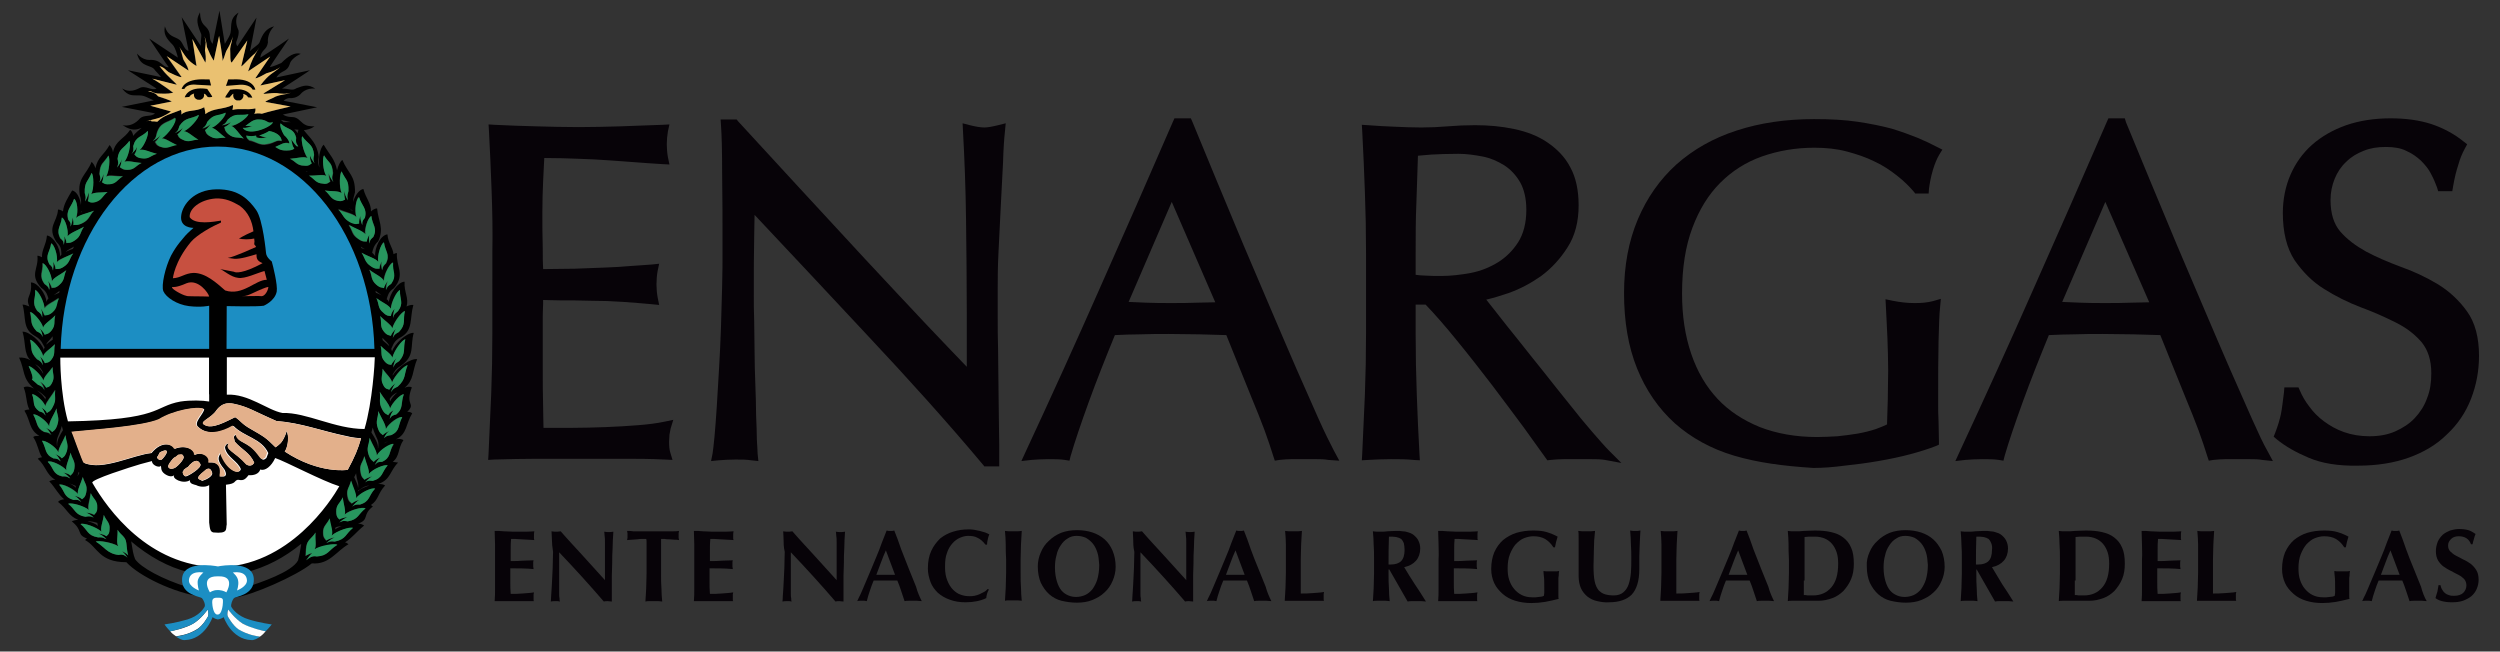
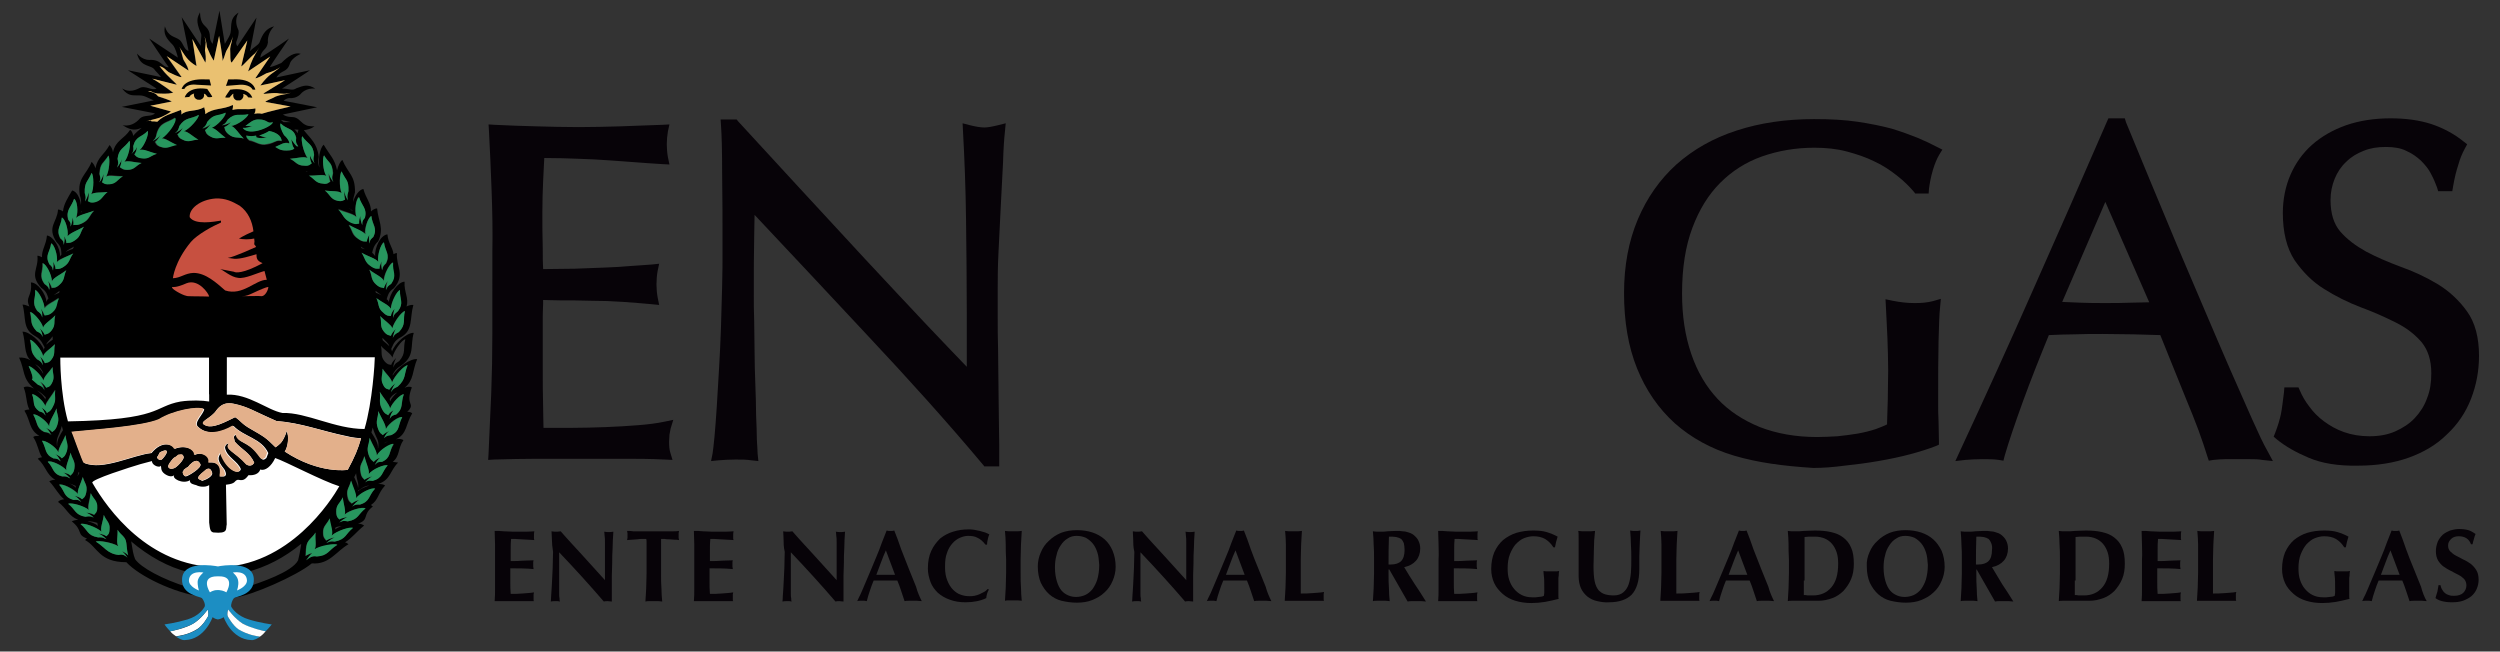
<svg xmlns="http://www.w3.org/2000/svg" version="1.1" id="Capa_1" x="0px" y="0px" viewBox="0 0 655 170.7" style="enable-background:new 0 0 655 170.7;" xml:space="preserve">
  <rect x="0" y="0" width="655" height="170.7" fill="#333333" stroke="none" />
  <style type="text/css">
	.st0{fill:#FFFFFF;}
	.st1{fill:#EAC171;}
	.st2{fill:#27965E;}
	.st3{fill:#E3B08B;}
	.st4{fill:none;}
	.st5{fill:#1C8EC3;}
	.st6{fill:#C75040;}
	.st7{fill:#070308;}
</style>
  <g>
    <g>
      <g>
        <g>
          <path class="st0" d="M57,149.1c-23.4,0-41.6-25.7-41.6-55.9h83.2C98.6,123.5,80.5,149.1,57,149.1z" />
        </g>
        <g>
          <path d="M66.2,23.5l0.7,0c0,0-0.4-3-5.9-2.7h-1.2c-0.1,0.1-0.6,1.7-0.6,1.7l3.7-0.3C62.9,22.2,65.4,22,66.2,23.5z" />
          <path d="M60.2,25.5c0-0.1,0.8-0.9,0.8-0.9s0.1,0,0.2,0c-0.1,0.1-0.2,0.2-0.2,0.4c0,0.6,0.4,1.1,0.9,1.3c0.1,0,0.9,0,0.9,0      c0.5-0.2,0.9-0.7,0.9-1.3c0-0.2-0.1-0.3-0.1-0.4c0.5,0.1,1.1,0.4,1.3,0.9l1.1,0.1c0,0-0.7-2.9-5.8-2.1c0,0-1.3,1.8-1.3,2      C59,25.6,60.2,25.6,60.2,25.5z" />
          <path d="M48.4,25.5l1.2-0.1c0.3-0.6,0.8-0.8,1.3-0.9c-0.1,0.1-0.1,0.2-0.1,0.3c0,0.6,0.3,1.1,0.9,1.3c0,0,0.8,0.1,0.9,0      c0.6-0.2,1-0.7,1-1.3c0-0.1-0.1-0.1-0.1-0.2c0.2,0,0.3,0,0.3,0s0.7,0.7,0.7,0.8c0,0.1,1.3,0.1,1.2-0.1c0-0.1-1.3-2-1.3-2      C49.1,22.5,48.4,25.5,48.4,25.5z" />
          <path d="M51.5,22.2l3.8,0.2c0,0-0.4-1.5-0.4-1.6h-1c-5.8-0.3-6.3,2.6-6.3,2.6l0.7,0C49,21.9,51.5,22.2,51.5,22.2z" />
          <path d="M62.6,62.4c-0.1-0.1-0.3-0.1-0.3-0.1C62.5,62.4,62.6,62.4,62.6,62.4z" />
          <path d="M61.7,156.5c4-0.4,16-5.6,20-8.9c4.6,0.4,6.4-3.2,9.6-5c-0.2-0.2-0.5-0.4-0.9-0.5c1.9-1.2,2.9-2.7,5-4.4      c-0.4-0.3-0.9-0.5-1.6-0.5c3.1-1.1,1-2.3,3.9-4.5c-0.2-0.1-0.3-0.2-0.5-0.4c2-1.3,1.8-3.1,3.7-5.1c-0.4-0.3-1-0.4-1.8-0.4      c3.3-1.1,3-3.4,5.2-5.6c-0.1,0-0.7-0.1-1.4-0.2c1.9-1.5,1.3-3.5,2.8-5.7c-0.5-0.3-1.2-0.4-2-0.2c3-1.3,2.6-4.1,4.3-6.8      c-0.3-0.3-0.7-0.4-1.3-0.4c2.4-2.4-0.7-1.5,1.2-6.4c-0.5-0.3-1.2-0.2-1.9,0.1c2.5-2,2-4.5,3.3-7.5c-1.6-0.3-5.3,2.2-6.4,4.3      c0-0.1,0-0.2,0-0.3c0.4-0.7,0.8-1.5,2.2-2.3c3.7-2.7,2.3-5,3.3-8.6c-1.8-0.1-5,2.8-5.7,4.9c-0.1-0.3-0.1-0.5-0.2-0.7      c0.5-0.9,0.6-2.1,2.6-3.1c3.2-1.8,2.2-4.9,3.2-8.4c-0.5-0.1-1.2,0.1-1.8,0.4c0.7-2.2-0.7-3.8-0.5-6.5c-1.7,0-4,3.2-4.1,5.4      c-0.1-0.4-0.3-0.6-0.6-0.8c0.3-0.9,0.4-1.9,1.9-2.9c3.1-3.6,0.5-5.7,0.8-9.2c-0.3,0-0.6,0.1-0.9,0.3c-0.2-1.8-1.4-2.9-1.6-5.2      c-1.8,0.2-3.4,3.5-3.2,5.7c-0.2-0.3-0.5-0.6-0.8-0.9c0.2-0.8,0.4-1.9,1.6-3c1.6-3.5,0-5.2-0.3-8.6c-0.5,0-1.1,0.3-1.6,0.8      c0-2.3-1.3-3.3-2-5.9c-1.1,0.2-2.2,1.7-2.7,3.4c0-0.7,0.2-1.5,0.5-2.5c0.1-4.5-1.8-4.9-3.3-8.5c-0.6,0.4-1.1,1.5-1.4,2.7      c-0.6-3-1.8-3.8-3.5-6.7c-1,0.9-1.5,3.8-1.1,6c-0.3-0.7-0.5-1.5-0.2-2.8c-0.4-3.6-2.2-4.8-3.9-7c0.9-0.1,1.8-0.3,2.8-1      c0,0-1.6,0.1-2.4-0.4c-0.9-0.4-1.5-1.4-2.4-1.8c-1-0.5-1.9,0.1-3.5-0.9l9-1.9c-0.1,0-8.8-1.7-8.8-1.7s0.5-0.6,1.5-0.7      c0.8,0.1,1.9-0.1,2.8-0.9c0.4-0.5,1.6-1.8,4-1.6c-2-1.2-3-0.8-4.9-0.1c-1.2,0.8-1.8,0.1-3.8,0.1c0,0,7.3-4.7,7.3-4.8l-8.8,1.9      c1.4-2.2,2.8-1.1,3.6-3.8c0.2-0.6,1.2-1.7,2.8-2.4c-1.6-0.5-3.3,0.6-5.1,2.4c-0.6,0.3-2.1,0.9-3,1.1c-0.1-0.1,5-7.5,5-7.5      s-5.1,3.6-7.5,5v-0.1c0.3-2.1,1.7-1.8,2-3.9c-0.1-0.7,0-2.6,1.6-4.2c-2,0.5-3,1.9-3.8,4.2c-0.4,0.8-1.5,1.2-2.5,2.3      c0,0.1,1.7-8.8,1.7-8.8l-5,7.5c0,0-0.4-0.3-0.3-1.1c0.6-1.6,0.7-2.3,0.6-3c-0.5-1.1-1.1-2.7,0-4.7C59.7,5,61,7.5,60.2,9.2      c-0.3,0.7-0.9,1.6-1.3,2.3l-1.4-8.7l-1.8,8.7c-1.1-1.4-0.4-1.9-1-3.4c-0.8-1.7-2.2-1.3-2.3-4.9c-0.6,1.3-1.3,2.1,0.3,5.7      c0.2,0.4-0.2,2-0.1,3.1l-5-7.5l1.8,8.8c-1.1-0.1-1.4-2-2.3-2.8c-1.2-1-3-0.7-3.9-3.6c-0.4,2,0.3,3.1,2.1,4.9      c0.7,0.9,1.1,2.4,1.3,3.3l-7.5-5c0,0,5,7.5,5.1,7.5c-1.7,0.2-1.8-2.1-5.1-1.9c-2.1,0-3.3-1.9-3.2-1.6c1,3.8,3.8,2.7,4.7,4.3      c0.3,0.3,1.4,1.5,1.6,1.8l-8.7-1.8l7.5,4.8c-1.3,0.7-2.9-1-4.5-0.1c-2.9,1.5-4.2,0.1-4.5,0.1c1.7,2.2,2.9,1.7,4.6,1.8      c1.3,0,2.2,0.7,3.7,1.3L31.9,28l8.7,1.7c-1,1-2.8,0.3-3.9,1.3c-2.6,3-5.3,1.4-4.4,1.9c2.3,1.5,3.5,1.1,4.8,0.6      c-0.8,0.7-1.6,1.3-2.2,2.1c-0.1-0.6-0.3-1.2-0.8-1.6c-1.6,2.5-3.8,2.7-4.5,5.9c-0.1-0.8-0.5-1.5-0.9-1.9      c-1.5,2.7-3.1,3.1-3.7,6.1c-0.2-0.8-0.6-1.3-1-1.7c-1.4,3.5-3.8,4.2-3.1,8.7c0.4,1.1,0.4,1.9,0.3,2.6c-0.2-1.8-1.1-3.6-2.3-3.8      c-1.1,1.9-2.2,3.5-2.4,5.5c-0.4-0.3-0.9-0.5-1.3-0.5c-0.2,3.4-3,4.5-0.4,8.5c1.4,1.3,1.2,2.3,1.3,3.3c-0.1,0.1-0.3,0.3-0.4,0.5      c0.2-2.1-1.7-5.3-3.4-5.5c-0.2,2.5-1.4,3.7-1.3,5.7c-0.4-0.2-0.8-0.4-1.2-0.4c0.4,3.5-2.2,4.9,1,8.4c1.5,1,1.6,2,1.9,2.8      c-0.3,0.3-0.4,0.5-0.5,0.9C12,77,9.9,74,8.1,74c0.4,3.8-1.6,3.7-0.4,6.3c-0.7-0.3-1.3-0.5-1.8-0.5c1,3.4-0.1,6.3,3.2,8.2      c1.9,1,2.1,2.3,2.6,3c-0.1,0.2-0.2,0.5-0.2,0.7c-0.7-2.2-3.9-4.9-5.6-4.8c0.9,3,0.3,5.8,2.1,7.5c-1-0.6-2.1-0.8-3-0.7      c1.6,3.4,0.7,5.3,3.9,8.1c-1-0.5-2-0.7-2.7-0.3c0.9,2.3,0.6,4.1,1.5,5.8c-0.5,0-1,0.1-1.3,0.3c1.7,2.8,1.1,4.9,3.9,6.6      c-0.7,0-1.3,0-1.6,0.3c1.3,2,1.3,3.8,2.3,5.3c-0.4,0.1-0.8,0.1-1.1,0.4c2.2,2,2.2,4.2,4.6,5.5c-0.7,0-1.2,0.2-1.6,0.4      c1.7,1.8,2.3,3.4,3.9,4.7c-0.7,0.1-1.3,0.3-1.6,0.7c2.4,1.8,2.7,3.7,5.3,4.7c-0.7,0-1.3,0.2-1.7,0.4c3.1,2.5,1.1,3.4,4,4.5      c-0.2,0.1-0.4,0.2-0.5,0.4c3.3,1.8,3.6,5.8,10.8,5.8c0,0,0,0,0,0c3.4,3.7,12.7,8.1,19.6,9L61.7,156.5z M105.8,103.3      c-0.8,2.3,0,3.6-2,5.3c-1.4,0.3-1.3,0.7-1.7,1.1c0.2-0.9,0.5-1.6,1-2.2c-0.5,0.3-1,0.7-1.4,1.3c-0.3-0.3-0.9-0.2-1.6-1.6      c-1-1.9-0.3-2.6-0.6-4.6c1,1.7,2.5,3.3,2.7,4.4C102.8,105.4,105,103.2,105.8,103.3z M102.1,104.5c0.4-0.6,0.9-1.2,2-1.7      c-0.8,0.7-1.6,1.6-1.9,2.4C102.2,105,102.1,104.8,102.1,104.5z M106.8,95.7c-1.1,2.4-0.3,3.5-2.6,5.6c-1.5,0.6-1.4,1-1.8,1.4      c0.3-0.8,0.7-1.6,1.2-2.3c-0.6,0.5-1.2,1-1.6,1.7c-0.3-0.2-0.9,0-1.5-1.2c-0.9-1.6-0.1-2.5-0.2-4.3c0.8,1.3,2.3,2.5,2.4,3.6      C103.3,98.4,105.9,95.7,106.8,95.7z M102.8,93.7c0.4-1.8,2.5-4.7,3.4-4.8c-0.7,2.5,0.3,3.5-1.6,5.7c-1.4,0.8-1.2,1.1-1.6,1.7      c0.1-0.9,0.4-1.8,0.8-2.5c-0.6,0.6-1.1,1.1-1.3,1.8c-0.3-0.1-0.9,0.1-1.8-1c-1.1-1.4-0.5-2.4-0.9-4      C100.7,91.7,102.5,92.7,102.8,93.7z M100.2,88.5c0.9,1,1.5,1.3,1.8,2.2c-0.5-0.5-1.1-1-1.7-1.5C100.2,89,100.2,88.8,100.2,88.5z       M106.1,81.5c-0.7,2.4,0.4,3.4-1.6,5.5c-1.4,0.7-1.2,1.1-1.6,1.5c0.2-0.9,0.4-1.7,0.8-2.3c-0.5,0.5-1,1-1.3,1.8      c-0.3-0.3-0.9,0-1.8-1.1c-1.2-1.5-0.5-2.4-1-4.1c1.2,1.2,2.9,2.2,3.2,3.2C103.1,84.4,105.3,81.5,106.1,81.5z M102.4,80.9      c0-1.7,1.6-4.8,2.4-4.9c-0.2,2.4,1.1,3.3-0.5,5.5c-1.3,1-1.1,1.3-1.3,1.8c0-0.8,0.1-1.7,0.4-2.4c-0.5,0.6-0.8,1.1-1,1.9      c-0.4-0.2-0.9,0.2-2-0.9c-1.5-1.2-1-2.2-1.8-3.8C100,79.2,101.9,79.9,102.4,80.9z M97.3,113.3c0.1-0.4,0.3-0.9,0.3-1.3      c0,0.1,0.1,0.2,0.1,0.2c0.9,2.9,1.7,3,1.4,5.1c0,0.1-0.1,0.2-0.1,0.2C99.2,116.3,98.2,114.7,97.3,113.3z M93.8,127.9      c0-0.9-0.6-1.9-1-2.9c0.2-0.3,0.3-0.6,0.5-1C93.5,126.1,94.1,126.6,93.8,127.9z M96.8,127.2c-1.3,0.4-2.4,0.9-3.1,1.6      c0.1-0.1,0.1-0.2,0.1-0.3C94.5,128.3,95.2,127.3,96.8,127.2z M91.1,123.1c0,0-7.4,1.2-16.5-4.8c0.7-0.9,1.2-3.4,0.7-4.8      c-0.2-1.1-0.2-0.2-0.6,0.6c-0.9,2.1-1.5,2.3-2.5,3.1c-2.7-2.7-3-2.8-6.5-4.8c-2.5-1.4-2.7-2.3-4.1-3.1c-2.3,1.1-6.1,3.3-8,2      c-1.6-0.8,1.8-1.7,3.1-3.8c1.2-1.6,2.6-2.1,4.6-1.7c3.7,0.8,5.6,2.1,11.1,4.5c6.7,0.5,11.7,2.6,18.6,4c1.1,0.3,2.8,0.5,3.6,0.5      C93.8,117.6,93,119.6,91.1,123.1z M61.5,115.7c2,2.3,3.8,2.7,5.1,5.5c-0.4,0.8-1.2,1-2,0.5c-3-3.4-5.8-3.9-4.6-5.5      c-0.6-0.1-1.2,0.8-1,1.3c0.6,2.4,3.3,3.3,4.1,5.4c-0.4,1.7-3.6,0.2-5.2-4l-0.1-0.2c-0.6,1.2-1.1,1.7,1,4.3      c0.5,0.9,0.8,2.1-0.8,1.8c0.3,0.3-0.8-0.1-0.3,0c0.1,0,0.2,0,0.3,0c0-0.1-0.2-0.1-0.3-0.2c0.8-4.2-3.1-3.4-2.9-3.4      c0.6-1.5-1.6-3-3.8-2c0.3-1.1-2-2.9-5.2-1.6c-0.5-1.2-3.3-2.3-6.1,1.1c-4.8,0.5-12.8,4.7-17.6,2.6c-0.2,0.2-3-7.9-3.2-8.1      c5.6-0.6,18.3-1.4,22.9-3.3c3.5-2.3,10.1-3.5,11.7-2.7c-0.1,1.3-3,3.6-1.5,4.7c2.5,2.4,6.5,1.3,9.2-0.3c2.8,2.9,7.3,3.2,9.1,7.1      l-0.5,1.3c-0.9,0.7-1,0.7-2.1-0.9c-2.7-3.6-5.2-2.8-5.7-5.2C60.8,114.1,61.5,115.2,61.5,115.7z M48.5,123.1      c-1,0.4,0.4-0.6,0.8-0.8l0.4-0.5c0.8-0.8,2-1.8,2.8-0.2c0.4,1-2.9,2.9-3.4,3.1c-0.6,0.2-0.6,0.2-1-0.3      C47.7,123.7,47.9,123.2,48.5,123.1z M45.5,122.7c-0.6,0.2-1,0.2-1.4-0.3c-0.2-0.6,0.8-1.7,1.2-2.2c0.4-0.4,0.7-0.4,0.8-0.5      l0.6-0.5c1.3-0.2,1.2,0,1.4,0.5C48.4,120.3,46.1,122.7,45.5,122.7z M53.7,123.3c0,0,1.3-1.5,1.9,0.6c0.2,0.8-1.3,1.7-2.6,2.1      C52.3,125.5,50.7,125.6,53.7,123.3z M42.2,120.5c-0.5,0.2-1.4-0.7-0.9-0.9l0.6-1.1c0.9-0.4,1.5-0.7,1.8-0.3      C43.9,118.7,42.7,120.3,42.2,120.5z M20.8,123.9c-0.2,0.3-0.3,0.6-0.5,0.9c0.1-0.3,0.2-0.8,0.3-1.2      C20.7,123.8,20.7,123.8,20.8,123.9z M19.9,127.8c-0.5-0.5-1.1-0.9-1.9-1.2c0.7,0.2,1.3,0.5,1.8,0.7      C19.8,127.4,19.8,127.6,19.9,127.8z M15,116.8c-0.1-0.1-0.1-0.1-0.1-0.2c-0.2-2.1,0.5-2.2,1.3-5c0.1,0.4,0.2,0.7,0.3,1.1      C15.7,114,14.8,115.5,15,116.8z M15.5,76.7c-0.4,0.2-0.9,0.4-1.4,0.6c0.4-0.3,0.9-0.6,1.5-1.1C15.6,76.4,15.5,76.5,15.5,76.7z       M15.8,93.7c-0.3,0,39,0,39,0s0,11.3,0,11.5c-1.7-0.3-4.8-0.4-7.5,0c-7.2,1.3-4.8,4.8-29.5,5.2C15.7,102.9,15.8,93.7,15.8,93.7z       M40,36.9c0.3-0.4,0.8-0.4,1-2c1-3.1,2.7-2.7,4.8-4.1c0.7,0.9-1.9,4.4-3.5,5.4c1-0.1,2.4,1.1,3.9,1.7c-1.7,0.2-2.4,1.2-4.2,0.6      c-1.3-0.4-1.2-1-1.5-1.3c0.6-0.5,1-1.1,1.4-1.8C41.5,36,40.8,36.5,40,36.9z M69.9,36c-0.7,0-1.4-0.3-2-0.5      c1-0.2,1.9-0.7,2.7-1.1c1.7,0.3,3.1,1.1,3.2,2.6c-1.4-0.4-1.7,0.5-3.8,0.9c-1.9,0.4-2.9-0.7-4.7-1c-0.5-0.4-0.7-0.8-0.7-1.1      c0.9,0.2,1.7,0.2,2.6,0L67.1,36C68.1,36.3,69,36.1,69.9,36z M63.6,33.5c0.9,0.1,1.7-0.2,2.6-0.6c-0.6,0.1-1.2,0.1-1.9,0.1      c1.2-0.8,2-1.8,3.6-1.7c2.2,0,2.2,1.3,3.5,0.6C71.6,33,65.2,35.9,63.6,33.5z M60.6,33c1,0.3,2,2.1,3.2,3.3      c-1.6-0.5-2.5,0.1-4-1.2c-1.1-0.9-0.9-1.4-1.1-1.8c0.7-0.2,1.2-0.7,1.7-1.2c-0.7,0.4-1.5,0.7-2.3,0.8c0.5-0.4,0.8-0.2,1.5-1.5      c2-1.9,3-0.9,5.4-1.4C64.9,30.8,62.2,32.8,60.6,33z M55.4,33.5c1,0.1,2.3,1.6,3.7,2.6c-1.7-0.1-2.5,0.5-4.1-0.4      c-1.2-0.6-1.1-1.2-1.3-1.6c0.6-0.4,1.1-0.9,1.5-1.5c-0.6,0.5-1.4,0.9-2.1,1.2c0.4-0.4,0.8-0.3,1.3-1.8c1.7-2.2,2.6-1.4,4.8-2.4      C59.2,30.4,57,32.9,55.4,33.5z M51.9,36.6c-1.7,0-2.5,0.8-4.1,0c-1.3-0.5-1.1-1.1-1.4-1.4c0.6-0.4,1.1-1.1,1.5-1.7      c-0.6,0.6-1.3,1-2.1,1.4c0.4-0.4,0.8-0.4,1.2-1.9c1.7-2.4,2.9-1.7,5-2.9c0.1,0.8-2.2,3.5-3.8,4.3C49.2,34.4,50.5,35.7,51.9,36.6      z M80.1,44.8c0.2,0,0.4,0,0.6,0c-0.2,0-0.3,0.1-0.5,0.1C80.2,44.9,80.2,44.8,80.1,44.8z M94.5,64.6c0.4,0.3,0.8,0.5,1.1,0.7      c-0.3-0.1-0.6-0.2-0.9-0.3C94.6,64.8,94.6,64.7,94.5,64.6z M74,108.2c-3.9-0.7-8.9-5.1-14.6-4.8v-9.8c0.1,0,38.8,0,38.8,0      c0,1.3-0.6,11.7-2.7,18.8C87.7,112.4,80.3,108,74,108.2z M98.4,76.2c0.7,0.5,1.2,0.9,1.6,1.2c-0.5-0.3-1-0.5-1.5-0.7      C98.4,76.5,98.4,76.4,98.4,76.2z M102.9,68.7c-0.2,2.5,1,3.4-0.5,5.6c-1.3,0.8-1,1.1-1.3,1.6c0-0.8,0-1.6,0.4-2.4      c-0.5,0.5-0.8,1.1-1,1.8c-0.4-0.1-0.9,0.1-2-0.8c-1.5-1.4-1-2.3-1.8-3.9c1.4,1.1,3.3,1.9,3.8,2.9      C100.5,71.9,102.1,69,102.9,68.7z M99.1,68.6c-0.3-1.7,0.7-4.8,1.5-5.1c0.3,2.4,1.7,3.1,0.6,5.5c-1.1,1-0.8,1.3-1,1.8      c-0.2-0.8-0.3-1.6-0.1-2.4c-0.3,0.6-0.6,1.3-0.6,2c-0.5-0.1-0.9,0.3-2.2-0.6c-1.7-1.1-1.5-2.1-2.5-3.6      C96.4,67.2,98.4,67.7,99.1,68.6z M97.3,56.6c0.3,2.4,1.7,3.1,0.5,5.5c-1.1,0.9-0.9,1.2-1,1.7c-0.2-0.8-0.2-1.6-0.1-2.4      c-0.4,0.6-0.6,1.2-0.7,1.9c-0.4-0.1-0.9,0.3-2.2-0.7c-1.8-1.1-1.4-2.1-2.5-3.6c1.6,0.9,3.7,1.5,4.3,2.5      C95.4,59.9,96.4,56.9,97.3,56.6z M94,51.6c0.7,2.3,2.2,3,1.6,5.4c-0.9,1-0.6,1.4-0.7,1.9c-0.3-0.9-0.5-1.6-0.5-2.4      c-0.3,0.6-0.3,1.3-0.3,2c-0.4-0.1-0.8,0.4-2.3-0.4c-2-1-1.9-2-3.2-3.4c1.8,0.8,3.9,1.2,4.7,2C92.8,55.1,93.3,51.9,94,51.6z       M92.3,55.3c-0.3-0.4-0.7-0.7-1.2-0.9c0.3,0.1,0.7,0.3,1.2,0.7C92.3,55.2,92.3,55.2,92.3,55.3z M89.5,44.9      c1,2.4,1.9,2.1,1.8,5.1c-0.5,1.6-0.2,1.7-0.2,2.4c-0.4-0.8-0.8-1.6-0.9-2.5c-0.1,0.8,0,1.6,0.2,2.4c-0.4,0.1-0.6,0.6-2,0.3      c-1.8-0.4-1.9-1.6-3.3-2.7c1.7,0.3,3.6,0,4.4,0.7C88.8,48.9,88.9,45.5,89.5,44.9z M85.5,46.1c-0.9-1.4-1.1-4.7-0.6-5.4      c1.3,2.2,2.1,1.7,2.4,4.6c-0.4,1.6-0.1,1.8,0.1,2.4c-0.5-0.7-0.9-1.5-1.1-2.4c0,0.9,0.1,1.6,0.3,2.3c-0.3,0.1-0.6,0.7-1.9,0.5      c-1.9-0.1-2.1-1.2-3.6-2.1C82.7,46.1,84.7,45.5,85.5,46.1z M79.2,35.7c1.4,2.1,2.8,2,3.1,4.9c-0.4,1.5,0,1.7,0.1,2.2      c-0.5-0.7-1-1.4-1.2-2.2c0,0.8,0.1,1.5,0.4,2.2c-0.4,0.1-0.6,0.7-2,0.6c-1.9,0-2.1-1.1-3.7-1.8c1.7-0.1,3.6-0.7,4.6-0.2      C79.5,39.9,78.7,36.4,79.2,35.7z M78.2,34c-0.1,0.3-0.2,0.6-0.2,0.9c-0.3-0.4-0.6-0.8-0.9-1C77.5,33.9,77.9,34,78.2,34z       M77.6,36.1c-0.2,1.7,0.3,1.6,0.6,2.3c-0.2-0.1-0.3-0.1-0.5-0.1c-0.6-0.6-1.1-1.4-1.4-1.8c0.3,1.3,0.3,1.8,0.8,2.4      c-0.2,0.2-0.5,0.5-1.3,0.5c-2.3,0.2-2.7-0.4-3.6-0.9c1.5-0.6,2.2-1.4,3.7-1c0,0,0-0.2-0.1-0.4c0,0,0,0,0.1,0c-0.1,0-0.1,0-0.1,0      c-0.2-0.5-0.6-1.1-1.3-1.7c-0.7-1.1-1.1-2.5-0.9-3C75.3,34.1,76.9,33.4,77.6,36.1z M76.2,32c0,0-0.8,0-1.9,0      c-0.2-0.1-0.5-0.4-0.7-0.6C74.6,31.6,75.8,31.9,76.2,32z M42.6,30.5c1.7-0.8,2.1-1.3,2.1-1.3l-5.4-1.5l5.6-1.1      c0,0-0.2-0.3-3.4-1.3c-0.6-0.2-0.1-0.8-2.8-1.4c1-0.2,0.7,0.3,2.5,0.6c1.3,0,2.3,0.2,4.1-0.2c0,0-3.3-2.5-5.5-3.7      c0,0,3.6,0.9,6.4,1.6c0-0.3-2.3-2.1-3.7-3.9c-0.4-0.4-0.5-0.7-0.8-1c1.5,0.5,1.5,1,2.4,1.6c0.9,0.4,2.8,1.4,3.4,1.3      c-1.6-2.3-3.9-5.5-3.9-5.5l5.7,3.8c-0.2-1.4-1.3-2.6-1.4-3.1c-0.7-2.4-0.5-2.2-1-3.1c1.5,2.3,2.1,3.6,4.5,5l-1-7.1l3.4,6.2      c0.2-0.9,0-2.6-0.1-3.2C54,10,54,11.9,53.6,9.5c0.4,1.4,0.4,1.1,0.6,2.8c0.6,1.4,1,2.4,1.8,3.6l1.4-6.5c0,0,1.1,6.5,0.9,6.6      c0.7-1.4,0.6-2.1,1.3-3.2c1-1.8,1.4-3.3,1.4-3.3c-0.5,2.7-0.5,1.8-0.7,3.3c0.1,1.4-0.1,3.3,0.4,3.6l4.1-5.8l-1.6,6.8      c0.5-0.2,2.2-2.3,3.6-3.4c0.4-0.4,1.2-1.6,1.2-1.6c-0.9,1.3-1.2,2-1.7,2.9c-0.7,1.6-0.5,1.1-1.3,3.4l5.8-3.9l-3.9,5.7      c0,0,0.3,0.2,2.9-1.3c1.6-0.4,2.8-1,3.6-1.6c-1.9,1.7-2.8,1.6-5.2,4.8l6.5-1.4c0,0-5.4,3.3-5.7,3.5c0.3,0.3,2.6-0.4,4.3,0      c1.5,0.1,1.5,0.1,2.9-0.2c-1.7,0.6-2.1,0.3-4,1c-0.8,0.5-2.4,1-2.6,1.4l6.6,1.2c0,0-6.5,1.5-7.6,1.9c-0.4,0-0.7-0.1-1.1-0.1      c-0.3,0-0.6,0.1-0.9,0.1c0.3-0.4,0.4-1,0.3-1.4c-2.2,0.5-4.2-0.1-6,0.4c0.1-0.5,0.2-1,0.1-1.3c-2.7,1.3-5,0.7-7.2,2.4      c0-0.5-0.1-1.1-0.3-1.8c-2.3,1.3-4.4,0.5-6,1.9c0.1-0.5,0-0.9-0.1-1.2c-2.4,1-4.4,1.3-6.2,3.1c-0.5-0.1-1-0.1-1.5-0.1      c-0.1-0.1-0.1-0.2-0.2-0.3c0,0.1-0.1,0.1-0.2,0.2c-0.3-0.1-0.7,0-1.1,0.1C40.4,31.2,41.7,31,42.6,30.5z M34.9,38.3      c0.7-2.7,2.2-2.3,3.8-4c0.4,0.7-0.9,3.9-2.1,5c1-0.3,2.8,0.7,4.5,1c-1.6,0.4-2.1,1.4-4,1.1c-1.4-0.1-1.5-0.8-1.9-1      c0.4-0.5,0.6-1.2,0.7-2c-0.3,0.8-0.9,1.3-1.5,1.8C34.7,39.9,35.1,39.8,34.9,38.3z M38.4,38.6c-0.1,0-0.1,0-0.2,0.1      c0,0,0,0,0-0.1C38.3,38.6,38.4,38.6,38.4,38.6z M30.8,41.6c0.3-2.8,1.7-2.7,3.1-4.7c0.5,0.7-0.3,4.1-1.3,5.5      c0.9-0.5,2.8,0.2,4.5,0.3c-1.5,0.7-1.8,1.8-3.7,1.8c-1.4,0.1-1.6-0.5-2-0.6c0.3-0.7,0.4-1.4,0.4-2.1c-0.2,0.8-0.7,1.5-1.2,2.1      C30.8,43.3,31.1,43.1,30.8,41.6z M29.6,44c-0.1,0.4-0.2,0.8-0.3,1.1c0,0.1-0.1,0.1-0.1,0.1C29.4,44.9,29.5,44.4,29.6,44z       M26,45.5c0.2-3,1.1-2.7,2.4-4.8c0.5,0.7,0.3,4.1-0.6,5.5c0.9-0.6,2.7,0,4.4-0.1c-1.5,0.8-1.7,2-3.5,2.1      c-1.4,0.1-1.6-0.4-1.9-0.5c0.3-0.8,0.4-1.5,0.4-2.2c-0.2,0.8-0.6,1.6-1.1,2.2C26.2,47.2,26.5,47,26,45.5z M24,45.3      c0.5,0.6,0.6,4.1-0.1,5.6c0.8-0.6,2.7-0.4,4.2-0.6c-1.3,1.1-1.5,2.2-3.2,2.6c-1.3,0.3-1.6-0.2-1.9-0.3c0.2-0.8,0.3-1.5,0.2-2.3      c-0.1,0.8-0.5,1.7-0.9,2.4c0-0.6,0.3-0.8-0.1-2.3C22.1,47.6,23,47.7,24,45.3z M21.2,55.5c0.3-0.2,0.6-0.4,0.8-0.5      c-0.3,0.1-0.6,0.4-0.8,0.7C21.2,55.6,21.2,55.5,21.2,55.5z M19.4,52.1c0.8,0.3,1.2,3.4,0.6,5c0.8-0.8,2.9-1.2,4.7-1.9      c-1.3,1.3-1.2,2.4-3.1,3.3c-1.5,0.7-1.8,0.3-2.3,0.4c0.1-0.6-0.1-1.3-0.3-1.9c0.1,0.8-0.2,1.5-0.5,2.3c-0.1-0.5,0.3-0.8-0.7-1.8      C17.2,54.9,18.7,54.3,19.4,52.1z M15.7,62.4C14.6,60,16,59.3,16.2,57c0.8,0.2,1.8,3.2,1.5,4.9c0.7-0.9,2.7-1.5,4.3-2.5      c-1,1.5-0.8,2.5-2.5,3.6c-1.2,0.9-1.7,0.6-2.1,0.7c0-0.7-0.3-1.3-0.6-1.9c0.2,0.7,0.1,1.5-0.1,2.3      C16.6,63.6,16.8,63.3,15.7,62.4z M19.4,64.6c-0.1,0.2-0.2,0.3-0.3,0.6c-0.6,0.2-1.3,0.5-1.9,0.8C17.7,65.5,18.3,65.2,19.4,64.6z       M13.4,63.7c0.8,0.2,1.8,3.3,1.5,4.9c0.6-0.8,2.7-1.4,4.3-2.2c-1.1,1.4-0.8,2.3-2.5,3.5c-1.3,0.8-1.7,0.5-2.2,0.6      c0-0.7-0.3-1.3-0.6-2c0.2,0.8,0.1,1.6-0.1,2.4c-0.1-0.5,0.1-0.8-0.9-1.7C11.7,66.7,13.1,66.1,13.4,63.7z M11.6,74.4      c-1.6-2.3-0.4-3.1-0.5-5.5c0.9,0.2,2.4,3.1,2.5,4.8c0.4-0.9,2.3-1.8,3.7-2.9c-0.7,1.6-0.3,2.5-1.8,3.9c-1.1,1-1.7,0.7-2,0.8      c-0.2-0.7-0.5-1.3-1-1.8c0.3,0.8,0.4,1.6,0.4,2.4C12.6,75.5,12.8,75.2,11.6,74.4z M9.2,75.9c0.9,0.2,2.4,3.2,2.4,4.8      c0.5-1,2.3-1.6,3.7-2.7c-0.8,1.6-0.3,2.5-1.8,3.8c-1.1,0.9-1.6,0.6-2,0.7c-0.2-0.6-0.6-1.3-1-1.9c0.3,0.8,0.4,1.6,0.4,2.4      c-0.2-0.5,0-0.8-1.3-1.7C8.2,79.2,9.4,78.3,9.2,75.9z M11.7,87.7c-0.3-0.7-0.8-1.2-1.3-1.7c0.4,0.7,0.7,1.5,0.8,2.3      c-0.3-0.5-0.2-0.8-1.6-1.5c-1.9-2.1-1.2-2.7-1.8-5c0.9,0.1,3.1,2.6,3.5,4.1c0.3-1,1.9-1.9,3.1-3.2c-0.4,1.7,0.2,2.5-1,4      C12.6,87.7,12,87.5,11.7,87.7z M13.8,88.1c0,0.3,0,0.6,0,0.9c-0.6,0.4-1.3,0.9-1.7,1.3C12.4,89.5,13,89.2,13.8,88.1z M7.8,89      c0.9,0.1,3.1,2.7,3.5,4.3c0.3-1,1.9-1.9,3.1-3.2c-0.4,1.6,0.2,2.6-0.9,4c-0.8,1.1-1.4,0.8-1.8,1c-0.3-0.7-0.8-1.3-1.3-1.8      c0.5,0.7,0.7,1.5,0.8,2.4c-0.3-0.5-0.2-0.9-1.6-1.6C7.7,92,8.5,91.4,7.8,89z M11.3,97.7c0,0.1,0,0.2,0,0.2      c-0.4-0.8-1.2-1.7-2.1-2.5l0,0C10.5,96.1,11,96.9,11.3,97.7z M7.5,95.9c0.9,0.1,3.2,2.2,3.9,3.7c0.1-1,1.5-2.2,2.4-3.5      c-0.1,1.7,0.7,2.6-0.2,4.2c-0.6,1.2-1.2,1-1.5,1.2c-0.4-0.7-0.9-1.2-1.5-1.7c0.5,0.7,0.9,1.5,1.2,2.3c-0.4-0.5-0.3-0.8-1.8-1.4      C6.5,97.7,10.1,101.7,7.5,95.9z M12,104.1c-0.1,0.2-0.1,0.4-0.1,0.6c-0.4-0.9-1.3-1.7-2.2-2.4C10.7,102.8,11.4,103.5,12,104.1z       M11.8,106.4c0.2-1.1,1.6-2.6,2.6-4.3c-0.2,1.8,0.4,2.6-0.6,4.4c-0.7,1.4-1.2,1.4-1.5,1.7c-0.3-0.7-0.8-1-1.4-1.4      c0.5,0.6,0.8,1.3,1,2.1c-0.4-0.4-0.3-0.8-1.6-1.2c-2-1.5-1.1-2.3-1.9-4.5C9.2,103.2,11.4,105,11.8,106.4z M8.7,108.6      c0.8-0.3,3.5,1.6,4.2,3c-0.1-1.1,1.2-2.8,1.9-4.6c0.1,1.8,0.9,2.4,0.2,4.4c-0.5,1.5-1.1,1.5-1.4,1.8c-0.5-0.5-1-0.8-1.7-1.1      c0.6,0.4,1,1.2,1.4,1.9c-0.5-0.3-0.4-0.7-1.8-0.8C9.3,112,9.9,110.7,8.7,108.6z M15.3,118.5c-0.1-1.1,1.2-2.9,1.8-4.5      c0.1,1.8,0.9,2.4,0.3,4.3c-0.5,1.4-1,1.4-1.3,1.7c-0.5-0.5-1-0.8-1.6-1.1c0.6,0.5,1,1.1,1.4,1.9c-0.5-0.2-0.5-0.7-1.9-0.7      c-2.4-1.1-1.7-2.5-3-4.6C11.8,115.3,14.6,117,15.3,118.5z M12.5,120.9c0.7-0.4,3.8,0.9,4.9,2.3c-0.3-1.1,0.7-2.9,1.1-4.6      c0.4,1.7,1.3,2.1,1,4.1c-0.2,1.4-0.8,1.6-1,1.9c-0.6-0.5-1.2-0.7-1.9-0.8c0.7,0.3,1.3,1,1.8,1.6c-0.5-0.2-0.5-0.6-2-0.5      C13.7,124.2,14.1,122.7,12.5,120.9z M15.5,127c0.8-0.4,3.9,1,4.9,2.4c-0.2-1,0.8-2.8,1.3-4.5c0.4,1.6,1.3,2.1,0.9,4.1      c-0.2,1.4-0.8,1.5-1.1,1.8c-0.5-0.5-1.2-0.7-2-0.9c0.7,0.4,1.3,0.9,1.8,1.6c-0.5-0.2-0.6-0.7-2.1-0.5      C16.6,130.2,17.1,128.8,15.5,127z M17.8,132c0.7-0.4,4.1,0.5,5.4,1.6c-0.4-0.9,0.3-2.7,0.5-4.4c0.7,1.6,1.7,1.9,1.6,3.7      c0,1.4-0.6,1.6-0.8,2c-0.6-0.4-1.3-0.5-2.1-0.6c0.8,0.3,1.4,0.7,2,1.3c-0.5-0.2-0.6-0.5-2.1-0.2C19.6,134.9,19.8,133.5,17.8,132      z M25.5,137c0,0.3,0.1,0.5,0.2,0.8c-0.7-0.6-1.7-1-2.8-1.2C23.9,136.5,24.8,136.8,25.5,137z M21.1,137.3c0.8-0.4,4.2,0.8,5.5,2      c-0.4-1,0.4-2.7,0.6-4.4c0.7,1.6,1.7,2,1.5,3.8c-0.1,1.4-0.7,1.5-0.8,1.8c-0.6-0.4-1.3-0.6-2.1-0.7c0.8,0.3,1.4,0.9,2.1,1.5      c-0.6-0.2-0.7-0.6-2.2-0.5C22.8,140.3,23,138.9,21.1,137.3z M33.4,146.1c-0.5-0.5-1.1-1-2.3-0.7c-3-0.3-3.8-2.2-6-3.5      c0.7-0.4,4.4,0.2,5.9,1.2c-0.6-0.9-0.1-2.6-0.2-4.3c0.9,1.5,2.1,1.7,2.3,3.5c0.2,1.5,0.2,2.4,0.5,3.2c-0.5-0.5-1.1-0.8-1.6-1.1      C32.5,144.9,33,145.4,33.4,146.1z M29.8,141.7C29.8,141.7,29.8,141.7,29.8,141.7L29.8,141.7L29.8,141.7z M49.1,153.8      c-6.5-2-12.2-5.1-13.7-7.3c-0.5-1.2-0.7-2.6-1-4.5c0-0.1-0.1-0.1-0.1-0.2c4.6,3.9,9.7,6.8,15.1,8.1H49      C47.2,152.2,48.2,153.4,49.1,153.8z M56.8,148.6c-17.9-0.4-28.5-15-32.6-22.1c-0.6-0.8,10.2-4.2,12.6-4.9l3-0.8      c0.1,1.4,2.4,1.8,2.2,1.2c0.5,0.3-0.2,1.2,1.2,2.2c1.5,1,2.3,0.5,2.5,0.2c-0.9,0.9,2.2,2.6,4.1,1.4c-0.3,1,1.3,1.2,1.6,1.3      c0.7,0.4,2.3,0.7,3.4,0c0,0,0,6.3,0,9.8c0.2,1.8,0.3,2.4,1.1,2.6c4,0.4,3.2-0.9,3.5-2.1c-0.1-4.3-0.2-10.4-0.2-10.4      c2.8-0.3,2-1,3.1-1.3c1.2,0.2,1.8,0.2,2.8-1.2c1.4,0.1,2.7-0.3,3.1-1.5c1.2,0.5,2.9-0.8,3.9-3c2.7,0.9,12.3,6,16.8,7.4      C86.9,130.9,75.8,148.6,56.8,148.6z M87.9,138.2c0.4-0.2,0.9-0.3,1.6-0.4c-0.6,0.3-1.3,0.6-1.7,0.9      C87.8,138.5,87.9,138.3,87.9,138.2z M83.6,142.6C83.6,142.6,83.5,142.6,83.6,142.6C83.5,142.6,83.6,142.6,83.6,142.6L83.6,142.6      z M78.9,142.8c-0.3,1.7-0.5,2.9-0.8,4c-1.6,3.1-9.9,5.8-13.4,7c1-1,1.6-2.9,0.2-3.9h-0.3c5.1-1.3,9.9-3.8,14.3-7.4      C78.9,142.7,78.9,142.8,78.9,142.8z M83,145.8c-1.3-0.3-2.2,0.5-2.8,1c0.5-0.7,1.1-1.5,1.6-1.9c-0.6,0.2-1.3,0.5-1.8,0.8      c0.1-0.6,0-1.3,0.2-2.5c0.3-1.8,1.4-2,2.4-3.6c-0.1,1.8,0.4,3.5-0.2,4.4c1.6-1,5.3-1.6,6-1.2C86,144.2,86,145.6,83,145.8z       M87.7,141.9c-1.5-0.2-1.7,0.2-2.2,0.4c0.6-0.6,1.4-1.1,2.1-1.4c-0.8,0.1-1.5,0.3-2.2,0.8c-0.1-0.4-0.8-0.6-0.8-2      c-0.1-1.9,0.9-2.2,1.7-3.8c0.2,1.7,0.9,3.5,0.5,4.5c1.3-1.2,4.9-2.4,5.6-2C90.5,139.9,90.7,141.3,87.7,141.9z M91.1,136.6      c-1.5-0.3-1.7,0.1-2.2,0.3c0.7-0.6,1.4-1.1,2.1-1.4c-0.8,0-1.5,0.2-2.1,0.6c-0.2-0.3-0.8-0.5-0.8-2c0-1.9,1-2.2,1.7-3.8      c0.1,1.7,0.9,3.5,0.5,4.5c1.2-1.2,4.7-2.1,5.4-1.6C93.7,134.7,94,136.1,91.1,136.6z M94.3,132.2c-1.5-0.1-1.6,0.3-2.1,0.6      c0.5-0.6,1.1-1.3,1.8-1.7c-0.7,0.1-1.4,0.5-1.9,0.9c-0.2-0.4-0.9-0.4-1.1-1.8c-0.4-2,0.5-2.4,0.9-4.2c0.5,1.7,1.5,3.5,1.3,4.6      c1-1.4,4.2-2.9,5-2.5C96.5,129.9,97,131.4,94.3,132.2z M97.7,125.9c-1.5-0.1-1.6,0.2-2.1,0.5c0.5-0.6,1.1-1.2,1.8-1.6      c-0.7,0.2-1.4,0.5-2,0.9c-0.2-0.4-0.8-0.5-1-2c-0.4-2,0.6-2.4,1-4.2c0.4,1.8,1.4,3.7,1.2,4.7c1.1-1.3,4.2-2.6,4.9-2.2      C99.9,123.7,100.3,125.2,97.7,125.9z M100.1,121c-1.5,0-1.5,0.4-1.9,0.8c0.4-0.8,0.8-1.5,1.4-1.9c-0.6,0.3-1.2,0.5-1.7,1.2      c-0.3-0.4-0.9-0.5-1.3-1.9c-0.7-2,0.2-2.6,0.3-4.4c0.7,1.7,1.9,3.6,1.9,4.6c0.8-1.5,3.6-3.2,4.4-3      C101.8,118.4,102.5,119.9,100.1,121z M100.6,116.2c0.3-0.3,0.6-0.4,1.1-0.6C101.4,115.8,101,115.9,100.6,116.2z M102.5,114      c-1.4,0.1-1.4,0.5-1.9,0.8c0.4-0.7,0.8-1.4,1.4-1.9c-0.6,0.3-1.2,0.5-1.7,1.1c-0.3-0.3-0.8-0.3-1.3-1.8c-0.7-2,0.1-2.6,0.1-4.5      c0.7,1.8,2,3.5,2,4.7c0.7-1.6,3.4-3.4,4.2-3.1C104.2,111.5,104.8,112.9,102.5,114z" />
        </g>
        <path class="st1" d="M42.6,30.5c1.7-0.8,2.2-1.3,2.2-1.3l-5.4-1.5l5.6-1.1c0,0-0.2-0.3-3.4-1.3c-0.6-0.2-0.1-0.8-2.8-1.4     c1-0.2,0.7,0.3,2.5,0.6c1.3,0,2.3,0.2,4.1-0.2c0,0-3.3-2.5-5.5-3.7c0,0,3.6,0.9,6.4,1.6c0-0.3-2.3-2.1-3.7-3.9     c-0.4-0.4-0.5-0.7-0.8-1c1.5,0.5,1.5,1,2.4,1.6c0.9,0.4,2.8,1.4,3.4,1.3c-1.6-2.3-3.9-5.5-3.9-5.5l5.7,3.8     c-0.2-1.4-1.3-2.6-1.4-3.1c-0.7-2.4-0.5-2.2-1-3.1c1.5,2.3,2.1,3.6,4.5,5l-1.1-7.1l3.4,6.2c0.3-0.9,0-2.6-0.1-3.2     C54,10,54,11.9,53.6,9.5c0.4,1.4,0.4,1.1,0.6,2.8c0.6,1.4,1,2.4,1.8,3.6l1.4-6.5c0,0,1.1,6.5,0.9,6.6c0.7-1.4,0.6-2.1,1.3-3.2     c1.1-1.8,1.4-3.3,1.4-3.3c-0.5,2.7-0.5,1.8-0.7,3.3c0.1,1.4-0.1,3.3,0.4,3.6l4.1-5.8l-1.6,6.8c0.5-0.2,2.2-2.3,3.6-3.4     c0.4-0.4,1.2-1.6,1.2-1.6c-0.9,1.3-1.2,2-1.7,2.9c-0.7,1.6-0.5,1.1-1.3,3.4l5.8-3.9l-3.9,5.7c0,0,0.3,0.2,2.9-1.3     c1.6-0.4,2.8-1,3.6-1.6c-1.9,1.7-2.8,1.6-5.2,4.8l6.5-1.4c0,0-5.4,3.3-5.7,3.5c0.3,0.3,2.6-0.4,4.3,0c1.5,0.1,1.5,0.1,2.9-0.2     c-1.7,0.6-2.1,0.3-4,1c-0.8,0.5-2.4,1-2.7,1.4l6.6,1.2c0,0-6.5,1.5-7.5,1.9c-0.3-0.1-0.7-0.1-1.1-0.1c-0.3,0-0.6,0.1-0.9,0.1     c0.3-0.4,0.4-1,0.3-1.4c-2.2,0.5-4.2-0.1-6,0.4c0.1-0.5,0.2-1,0.1-1.3c-2.7,1.3-5,0.7-7.2,2.4c0-0.5-0.1-1.1-0.3-1.8     c-2.4,1.3-4.4,0.5-6,1.9c0.1-0.5,0-0.9-0.1-1.2c-2.4,1-4.4,1.3-6.2,3.1c-0.5-0.1-1-0.1-1.5-0.1c-0.1-0.1-0.1-0.2-0.2-0.3     c0,0.1-0.1,0.1-0.2,0.2c-0.3-0.1-0.7,0-1.1,0.1C40.4,31.2,41.7,31,42.6,30.5z" />
        <path d="M66.2,23.5l0.7,0c0,0-0.4-3-5.9-2.7h-1.2c0,0.1-0.6,1.7-0.6,1.7l3.7-0.3C62.9,22.2,65.4,22,66.2,23.5z" />
        <path d="M60.2,25.5c0-0.1,0.8-0.9,0.8-0.9s0.1,0,0.2,0c-0.1,0.1-0.1,0.2-0.1,0.4c0,0.6,0.3,1.1,0.9,1.3c0.1,0,0.9,0,0.9,0     c0.5-0.2,0.9-0.7,0.9-1.3c0-0.2-0.1-0.3-0.1-0.4c0.5,0.1,1.1,0.4,1.3,0.9l1.1,0.1c0,0-0.7-2.9-5.8-2.1c0,0-1.3,1.8-1.3,2     C59,25.6,60.2,25.6,60.2,25.5z" />
        <path d="M48.4,25.5l1.2-0.1c0.3-0.6,0.9-0.8,1.3-0.9c-0.1,0.1-0.1,0.2-0.1,0.3c0,0.6,0.3,1.1,0.9,1.3c0,0,0.8,0.1,0.9,0     c0.6-0.2,0.9-0.7,0.9-1.3c0-0.1-0.1-0.1-0.1-0.2c0.2,0,0.3,0,0.3,0s0.7,0.7,0.7,0.8c0,0.1,1.3,0.1,1.2-0.1c0-0.1-1.3-2-1.3-2     C49.1,22.5,48.4,25.5,48.4,25.5z" />
        <path d="M51.5,22.2l3.8,0.2c0,0-0.4-1.5-0.4-1.6h-1c-5.8-0.3-6.3,2.5-6.3,2.5h0.7C49.1,21.8,51.5,22.2,51.5,22.2z" />
        <path class="st2" d="M105.8,103.3c-0.9,2.3,0,3.7-2,5.3c-1.4,0.3-1.3,0.7-1.7,1.1c0.2-0.9,0.5-1.6,1-2.2     c-0.6,0.3-1.1,0.7-1.4,1.3c-0.3-0.3-0.9-0.2-1.6-1.6c-1-1.9-0.3-2.7-0.6-4.5c1,1.6,2.5,3.2,2.7,4.3     C102.8,105.5,105,103.2,105.8,103.3z" />
        <path class="st2" d="M106.8,95.7c-1,2.4-0.3,3.5-2.6,5.6c-1.4,0.6-1.4,1-1.8,1.5c0.3-0.9,0.7-1.7,1.2-2.4     c-0.6,0.5-1.2,1.1-1.6,1.7c-0.3-0.2-1,0-1.6-1.2c-0.9-1.7-0.1-2.5-0.2-4.3c0.9,1.4,2.4,2.6,2.5,3.6     C103.4,98.5,105.9,95.7,106.8,95.7z" />
-         <path class="st2" d="M102.8,93.7c0.4-1.7,2.5-4.7,3.4-4.8c-0.7,2.5,0.3,3.5-1.6,5.7c-1.4,0.8-1.2,1.1-1.6,1.7     c0.2-0.9,0.4-1.8,0.9-2.5c-0.5,0.6-1.1,1.2-1.4,1.8c-0.3-0.1-0.9,0.1-1.8-1c-1.2-1.4-0.5-2.4-1-4     C100.8,91.7,102.5,92.7,102.8,93.7z" />
        <path class="st2" d="M106.1,81.5c-0.6,2.4,0.4,3.4-1.6,5.5c-1.4,0.7-1.3,1.1-1.6,1.5c0.2-0.8,0.4-1.7,0.8-2.3     c-0.5,0.5-1,1-1.3,1.8c-0.4-0.2-0.9,0-1.8-1.1c-1.2-1.5-0.5-2.3-1-4.1c1.2,1.3,2.9,2.3,3.2,3.2C103.2,84.4,105.3,81.6,106.1,81.5     z" />
        <path class="st2" d="M102.4,80.9c0.1-1.7,1.6-4.7,2.4-4.9c-0.1,2.5,1.1,3.3-0.5,5.5c-1.3,1-1.1,1.3-1.3,1.8     c0-0.8,0.1-1.6,0.4-2.4c-0.5,0.6-0.9,1.1-1,1.9c-0.4-0.1-0.9,0.2-2-0.9c-1.5-1.2-1-2.2-1.8-3.8C100.1,79.2,102,80,102.4,80.9z" />
        <path class="st2" d="M40,37c0.4-0.5,0.8-0.5,1.1-2c0.9-3,2.6-2.7,4.8-4.1c0.7,0.9-1.9,4.4-3.5,5.4c1-0.1,2.4,1.1,4,1.7     c-1.8,0.3-2.5,1.1-4.2,0.5c-1.2-0.4-1.2-1-1.5-1.3c0.6-0.5,1-1.2,1.4-1.9C41.5,36.1,40.8,36.5,40,37z" />
        <path class="st2" d="M69.9,36c-0.7,0-1.3-0.3-2-0.5c0.9-0.3,1.9-0.7,2.6-1.2c1.7,0.3,3.2,1.2,3.3,2.6c-1.4-0.4-1.7,0.5-3.8,0.8     c-2,0.5-3-0.7-4.7-1c-0.6-0.5-0.8-0.8-0.8-1.2c0.9,0.2,1.8,0.2,2.6,0L67.2,36C68.1,36.3,69,36.2,69.9,36z" />
        <path class="st2" d="M63.6,33.5c0.9,0.1,1.7-0.2,2.5-0.5c-0.6,0.1-1.2,0-1.8,0c1.1-0.8,2-1.8,3.6-1.7c2.2,0,2.2,1.3,3.6,0.7     C71.6,33,65.3,36,63.6,33.5z" />
        <path class="st2" d="M60.6,33c1,0.3,2,2.1,3.3,3.3c-1.7-0.5-2.5,0.1-4-1.1c-1.1-0.9-0.9-1.5-1.1-1.9c0.7-0.3,1.2-0.7,1.7-1.3     c-0.7,0.4-1.5,0.7-2.3,0.8c0.4-0.3,0.8-0.2,1.5-1.5c2-1.9,3-0.9,5.4-1.4C64.9,30.8,62.2,32.8,60.6,33z" />
        <path class="st2" d="M55.5,33.5c1,0.1,2.2,1.6,3.6,2.6c-1.7-0.1-2.5,0.6-4.1-0.4c-1.2-0.7-1-1.3-1.3-1.6c0.6-0.4,1-1,1.5-1.6     c-0.6,0.5-1.4,0.9-2.2,1.2c0.4-0.5,0.8-0.4,1.3-1.8c1.8-2.2,2.6-1.4,4.8-2.4C59.2,30.4,57,32.9,55.5,33.5z" />
        <path class="st2" d="M52,36.6c-1.7,0-2.5,0.9-4.1,0c-1.2-0.5-1.1-1.1-1.4-1.4c0.6-0.4,1-1,1.4-1.7c-0.6,0.6-1.3,1-2.1,1.4     c0.4-0.4,0.8-0.3,1.2-1.9c1.6-2.4,2.9-1.7,5.1-2.9c0.1,0.8-2.3,3.6-3.9,4.3C49.2,34.4,50.5,35.8,52,36.6z" />
        <path class="st2" d="M103,68.8c-0.2,2.5,1.1,3.3-0.5,5.6c-1.3,0.8-1,1.1-1.3,1.6c0-0.8,0.1-1.6,0.4-2.4c-0.4,0.6-0.8,1.2-1,1.9     c-0.4-0.2-0.9,0.1-2-0.9c-1.5-1.3-1-2.3-1.8-3.9c1.4,1.1,3.4,1.9,3.8,2.9C100.6,71.9,102.1,69,103,68.8z" />
        <path class="st2" d="M99.1,68.6c-0.3-1.7,0.7-4.8,1.5-5.1c0.3,2.4,1.7,3.1,0.5,5.5c-1.1,1-0.8,1.3-1,1.8     c-0.2-0.8-0.3-1.6-0.1-2.3c-0.3,0.6-0.6,1.2-0.6,1.9c-0.4-0.1-0.9,0.3-2.2-0.6c-1.7-1.1-1.5-2.1-2.5-3.6     C96.4,67.2,98.5,67.7,99.1,68.6z" />
        <path class="st2" d="M97.3,56.6c0.2,2.4,1.7,3.1,0.5,5.5c-1.1,0.9-0.8,1.2-1,1.7c-0.1-0.8-0.2-1.6,0-2.3     c-0.3,0.5-0.6,1.2-0.7,1.8c-0.4-0.1-0.9,0.2-2.2-0.7c-1.7-1.2-1.4-2.1-2.5-3.7c1.6,0.9,3.7,1.6,4.4,2.5     C95.4,59.9,96.5,56.9,97.3,56.6z" />
        <path class="st2" d="M94.1,51.7c0.7,2.3,2.2,2.9,1.5,5.4c-0.9,1-0.6,1.4-0.7,1.9c-0.3-0.8-0.5-1.6-0.5-2.4     c-0.2,0.7-0.4,1.3-0.3,2c-0.4,0-0.8,0.4-2.3-0.3c-1.9-1-1.8-2-3.2-3.4c1.8,0.8,3.9,1.1,4.8,2C92.8,55.1,93.3,52,94.1,51.7z" />
        <path class="st2" d="M89.5,44.9c1.1,2.4,1.9,2.1,1.8,5.2c-0.5,1.5-0.2,1.7-0.2,2.4c-0.4-0.8-0.8-1.6-0.9-2.5c0,0.7,0,1.5,0.2,2.3     c-0.4,0.1-0.7,0.6-2,0.3c-1.8-0.4-1.9-1.6-3.3-2.7c1.6,0.3,3.5,0,4.4,0.7C88.8,48.9,89,45.5,89.5,44.9z" />
        <path class="st2" d="M85.5,46.1c-0.9-1.3-1.1-4.7-0.6-5.4c1.3,2.2,2.1,1.7,2.3,4.7c-0.4,1.5-0.1,1.7,0.1,2.3     c-0.5-0.7-1-1.5-1.2-2.3c0,0.8,0.1,1.5,0.4,2.2c-0.4,0.1-0.6,0.8-2,0.5c-1.8-0.1-2.1-1.2-3.6-2.1C82.8,46.1,84.7,45.6,85.5,46.1z     " />
        <path class="st2" d="M79.2,35.7c1.4,2.1,2.8,1.9,3.1,4.9c-0.4,1.5,0,1.7,0.1,2.2c-0.5-0.7-1-1.4-1.2-2.1c0,0.8,0.1,1.4,0.5,2.1     c-0.4,0.2-0.6,0.8-2,0.6c-1.9,0-2.2-1.1-3.7-1.8c1.7-0.1,3.6-0.7,4.6-0.2C79.5,39.9,78.7,36.4,79.2,35.7z" />
        <path class="st2" d="M77.6,36.1c-0.2,1.7,0.3,1.6,0.5,2.3c-0.2-0.1-0.3-0.1-0.4-0.1c-0.6-0.6-1.1-1.4-1.4-1.8     c0.3,1.3,0.3,1.8,0.8,2.4c-0.2,0.2-0.5,0.4-1.3,0.5c-2.3,0.2-2.8-0.4-3.7-0.9c1.5-0.6,2.3-1.4,3.7-0.9c0-0.1,0-0.3-0.1-0.5     c0,0,0.1,0,0.1,0c0,0-0.1,0-0.1,0c-0.2-0.5-0.6-1.1-1.3-1.7c-0.7-1.2-1.2-2.5-0.9-3.1C75.3,34.1,76.9,33.4,77.6,36.1z" />
        <path class="st2" d="M34.9,38.3c0.7-2.7,2.2-2.3,3.8-4c0.4,0.7-0.8,3.9-2.1,5c1-0.4,2.8,0.6,4.5,1c-1.7,0.5-2.1,1.5-4,1.2     c-1.5-0.2-1.6-0.8-1.9-1c0.4-0.5,0.6-1.2,0.7-2c-0.3,0.8-0.9,1.3-1.5,1.9C34.7,39.9,35.1,39.8,34.9,38.3z" />
        <path class="st2" d="M30.8,41.6c0.3-2.7,1.7-2.7,3.1-4.7c0.5,0.7-0.2,4.2-1.3,5.5c0.9-0.4,2.8,0.2,4.5,0.3     c-1.6,0.7-1.8,1.8-3.7,1.8c-1.4,0-1.6-0.6-2-0.7c0.3-0.6,0.4-1.3,0.5-2.1c-0.2,0.8-0.7,1.5-1.2,2.2     C30.8,43.3,31.2,43.2,30.8,41.6z" />
        <path class="st2" d="M26.1,45.6c0.2-3,1-2.6,2.3-4.8c0.5,0.7,0.2,4.2-0.6,5.5c0.8-0.5,2.7,0,4.4-0.1c-1.5,0.9-1.7,2-3.6,2.1     c-1.4,0.1-1.6-0.5-1.9-0.5c0.3-0.7,0.4-1.4,0.4-2.2c-0.2,0.8-0.6,1.6-1.1,2.2C26.2,47.2,26.5,47.1,26.1,45.6z" />
        <path class="st2" d="M24,45.3c0.6,0.6,0.7,4.1-0.1,5.6c0.8-0.6,2.7-0.4,4.3-0.6c-1.4,1.1-1.5,2.2-3.3,2.7     c-1.3,0.3-1.6-0.2-1.9-0.3c0.3-0.7,0.3-1.5,0.2-2.3c-0.1,0.9-0.5,1.7-0.9,2.4c0-0.6,0.4-0.7-0.1-2.2C22.1,47.6,23,47.7,24,45.3z" />
        <path class="st2" d="M19.4,52.1c0.8,0.3,1.2,3.4,0.5,5c0.8-0.8,2.9-1.2,4.7-1.9c-1.3,1.3-1.2,2.4-3.1,3.3     c-1.4,0.7-1.8,0.3-2.3,0.5c0.1-0.7,0-1.4-0.2-2c0,0.8-0.2,1.6-0.5,2.4c-0.1-0.6,0.3-0.8-0.6-1.8C17.2,54.9,18.7,54.3,19.4,52.1z" />
        <path class="st2" d="M15.8,62.4C14.6,60,16,59.3,16.2,57c0.8,0.2,1.8,3.2,1.5,4.9c0.7-0.9,2.7-1.6,4.3-2.5     c-1.1,1.5-0.7,2.5-2.4,3.6c-1.3,0.9-1.8,0.5-2.2,0.7c0-0.7-0.3-1.3-0.6-1.8c0.2,0.7,0.1,1.5-0.1,2.3     C16.6,63.7,16.9,63.3,15.8,62.4z" />
        <path class="st2" d="M13.4,63.8c0.8,0.2,1.8,3.2,1.5,4.9c0.7-0.8,2.7-1.5,4.3-2.3c-1.1,1.4-0.8,2.4-2.5,3.5     c-1.2,0.8-1.7,0.5-2.1,0.6c-0.1-0.7-0.3-1.3-0.7-1.9c0.2,0.7,0.1,1.5,0,2.3c-0.2-0.5,0.1-0.8-1-1.7     C11.7,66.8,13.1,66.1,13.4,63.8z" />
        <path class="st2" d="M11.7,74.4c-1.6-2.2-0.3-3.1-0.5-5.4c0.9,0.1,2.4,3,2.4,4.7c0.4-1,2.4-1.8,3.8-2.9c-0.8,1.6-0.3,2.5-1.8,3.8     c-1.1,1-1.6,0.7-2,0.8c-0.2-0.7-0.6-1.3-1-1.8c0.3,0.7,0.4,1.5,0.4,2.3C12.7,75.5,12.9,75.2,11.7,74.4z" />
        <path class="st2" d="M9.2,76c0.9,0.2,2.4,3.2,2.5,4.8c0.5-0.9,2.3-1.7,3.8-2.7c-0.8,1.6-0.3,2.5-1.8,3.8c-1.1,0.9-1.6,0.6-2,0.8     c-0.2-0.7-0.6-1.3-1-1.9c0.4,0.8,0.4,1.6,0.4,2.4c-0.3-0.5,0-0.8-1.3-1.7C8.2,79.2,9.4,78.3,9.2,76z" />
        <path class="st2" d="M11.7,87.7c-0.3-0.7-0.8-1.2-1.3-1.7c0.5,0.7,0.7,1.5,0.8,2.3c-0.3-0.5-0.2-0.9-1.6-1.5     c-1.9-2.1-1.1-2.7-1.7-5.1c0.8,0.1,3.1,2.6,3.4,4.1c0.3-1,2-1.9,3.2-3.2c-0.5,1.7,0.2,2.5-1,4C12.6,87.7,12,87.5,11.7,87.7z" />
        <path class="st2" d="M7.9,89c0.8,0.1,3.1,2.7,3.4,4.3c0.3-1,1.9-1.9,3.1-3.1c-0.4,1.7,0.2,2.6-0.9,4c-0.8,1.1-1.4,0.7-1.7,1     c-0.3-0.7-0.8-1.3-1.3-1.8c0.4,0.7,0.6,1.5,0.8,2.3c-0.3-0.4-0.2-0.8-1.6-1.6C7.7,92,8.5,91.5,7.9,89z" />
        <path class="st2" d="M7.5,95.9c0.8,0.1,3.2,2.2,3.9,3.8c0.1-1,1.5-2.2,2.4-3.5c-0.1,1.7,0.7,2.6-0.2,4.2c-0.6,1.2-1.2,1-1.5,1.2     c-0.4-0.7-1-1.2-1.6-1.6c0.5,0.6,0.9,1.4,1.2,2.3c-0.4-0.5-0.3-0.9-1.8-1.5C6.5,97.7,10.1,101.7,7.5,95.9z" />
        <path class="st2" d="M11.9,106.4c0.2-1,1.6-2.6,2.6-4.2c-0.3,1.7,0.4,2.5-0.6,4.3c-0.7,1.5-1.3,1.4-1.6,1.7     c-0.3-0.6-0.8-1-1.4-1.4c0.5,0.6,0.8,1.3,1.1,2.1c-0.4-0.4-0.4-0.8-1.7-1.1c-2-1.5-1.1-2.3-1.9-4.5     C9.2,103.2,11.4,105,11.9,106.4z" />
        <path class="st2" d="M8.7,108.6c0.8-0.3,3.5,1.6,4.2,3.1c-0.1-1.2,1.2-2.9,1.9-4.7c0.1,1.8,0.9,2.4,0.2,4.4     c-0.5,1.5-1.1,1.5-1.3,1.8c-0.4-0.5-1-0.8-1.6-1.1c0.6,0.5,1,1.2,1.4,1.9c-0.4-0.3-0.4-0.7-1.8-0.8     C9.4,112.1,9.9,110.7,8.7,108.6z" />
        <path class="st2" d="M15.3,118.5c0-1.1,1.2-2.8,1.9-4.5c0.1,1.8,0.9,2.4,0.3,4.3c-0.5,1.5-1,1.5-1.3,1.8c-0.4-0.5-1-0.8-1.7-1.1     c0.6,0.4,1,1.1,1.4,1.9c-0.5-0.3-0.4-0.7-1.9-0.8c-2.4-1.1-1.8-2.5-3-4.6C11.9,115.3,14.6,117,15.3,118.5z" />
        <path class="st2" d="M12.5,121c0.7-0.5,3.8,0.9,4.9,2.2c-0.3-1,0.7-2.9,1.1-4.6c0.4,1.8,1.3,2.2,1,4.1c-0.2,1.4-0.8,1.5-1,1.9     c-0.6-0.5-1.2-0.6-1.9-0.8c0.7,0.4,1.2,0.9,1.8,1.5c-0.6-0.1-0.6-0.6-2.1-0.5C13.7,124.2,14.2,122.7,12.5,121z" />
        <path class="st2" d="M15.5,127c0.7-0.4,3.8,1.1,4.9,2.4c-0.2-1,0.8-2.8,1.3-4.4c0.4,1.6,1.3,2.1,0.9,4c-0.3,1.4-0.8,1.5-1.1,1.8     c-0.6-0.5-1.2-0.7-1.9-0.9c0.7,0.4,1.2,1,1.7,1.6c-0.5-0.2-0.5-0.7-2-0.5C16.6,130.2,17.1,128.8,15.5,127z" />
        <path class="st2" d="M17.9,132c0.7-0.4,4.1,0.5,5.4,1.6c-0.4-0.9,0.3-2.7,0.5-4.4c0.7,1.6,1.8,1.9,1.7,3.8c0,1.4-0.6,1.5-0.8,1.9     c-0.6-0.4-1.3-0.5-2.1-0.6c0.7,0.3,1.4,0.7,2,1.3c-0.5-0.1-0.7-0.5-2.2-0.2C19.6,134.9,19.8,133.5,17.9,132z" />
        <path class="st2" d="M21.1,137.3c0.8-0.4,4.2,0.8,5.5,2c-0.4-0.9,0.4-2.7,0.6-4.4c0.6,1.6,1.7,2,1.5,3.8c0,1.4-0.6,1.5-0.8,1.8     c-0.6-0.4-1.3-0.6-2.1-0.7c0.8,0.3,1.5,0.8,2.1,1.5c-0.6-0.2-0.7-0.6-2.2-0.5C22.8,140.3,23.1,138.9,21.1,137.3z" />
        <path class="st2" d="M33.4,146.1c-0.5-0.4-1.1-1-2.3-0.7c-3-0.3-3.8-2.2-6-3.5c0.7-0.4,4.4,0.3,5.9,1.2c-0.6-0.9-0.1-2.6-0.2-4.3     c0.9,1.5,2.1,1.7,2.3,3.5c0.2,1.5,0.2,2.4,0.5,3.2c-0.5-0.5-1-0.8-1.6-1.1C32.5,144.9,33,145.5,33.4,146.1z" />
        <path class="st2" d="M83,145.8c-1.3-0.3-2.1,0.5-2.8,1c0.5-0.7,1.1-1.5,1.6-1.9c-0.6,0.1-1.2,0.4-1.7,0.7c0.1-0.6,0-1.3,0.2-2.5     c0.3-1.8,1.4-2,2.4-3.6c-0.2,1.8,0.3,3.6-0.3,4.4c1.5-1,5.3-1.6,6-1.2C86,144.2,86,145.6,83,145.8z" />
        <path class="st2" d="M87.7,141.9c-1.5-0.2-1.6,0.2-2.2,0.4c0.6-0.6,1.3-1.1,2.2-1.5c-0.8,0.1-1.5,0.4-2.2,0.8     c-0.2-0.4-0.8-0.6-0.8-2c-0.1-1.8,1-2.2,1.7-3.8c0.2,1.7,1,3.5,0.5,4.5c1.3-1.2,4.8-2.4,5.6-2C90.5,139.9,90.7,141.3,87.7,141.9z     " />
        <path class="st2" d="M91.1,136.6c-1.5-0.3-1.6,0.1-2.2,0.3c0.6-0.6,1.4-1.1,2.1-1.4c-0.8,0.1-1.5,0.3-2.1,0.6     c-0.2-0.3-0.8-0.5-0.8-2c-0.1-1.9,1-2.2,1.7-3.8c0.2,1.7,0.9,3.7,0.5,4.5c1.3-1.1,4.7-2.1,5.5-1.6     C93.8,134.7,94,136.1,91.1,136.6z" />
        <path class="st2" d="M94.3,132.2c-1.5-0.1-1.5,0.3-2,0.5c0.5-0.6,1.1-1.3,1.8-1.7c-0.7,0.1-1.4,0.5-1.9,0.9     c-0.2-0.3-0.8-0.4-1.1-1.8c-0.4-2,0.5-2.4,0.9-4.2c0.5,1.7,1.5,3.5,1.3,4.6c1-1.4,4.2-2.9,5-2.5C96.5,129.9,97,131.4,94.3,132.2z     " />
        <path class="st2" d="M97.7,126c-1.5-0.2-1.5,0.1-2,0.4c0.5-0.6,1.1-1.2,1.8-1.6c-0.7,0.2-1.4,0.5-2,0.9c-0.2-0.4-0.8-0.5-1-2     c-0.4-2,0.6-2.5,1-4.2c0.4,1.8,1.4,3.7,1.1,4.7c1.1-1.4,4.2-2.6,5-2.3C100,123.7,100.4,125.2,97.7,126z" />
        <path class="st2" d="M100.1,121c-1.5,0-1.4,0.5-1.9,0.8c0.4-0.7,0.8-1.4,1.4-1.9c-0.6,0.2-1.2,0.6-1.7,1.1     c-0.3-0.4-0.8-0.4-1.3-1.8c-0.7-2,0.1-2.6,0.2-4.5c0.7,1.7,2,3.5,1.9,4.6c0.8-1.5,3.6-3.2,4.4-3     C101.8,118.5,102.5,119.9,100.1,121z" />
        <path class="st2" d="M102.5,114c-1.5,0.2-1.5,0.5-1.9,0.8c0.3-0.8,0.8-1.5,1.4-1.9c-0.6,0.3-1.2,0.6-1.7,1.1     c-0.2-0.3-0.8-0.3-1.3-1.8c-0.7-2,0.1-2.6,0.1-4.5c0.8,1.8,2,3.5,2,4.7c0.8-1.5,3.5-3.4,4.3-3.1     C104.2,111.5,104.9,112.9,102.5,114z" />
        <path class="st3" d="M91.1,123.1c0,0-7.4,1.2-16.5-4.8c0.7-0.9,1.1-3.4,0.7-4.8c-0.2-1.1-0.3-0.2-0.6,0.6     c-0.9,2.1-1.5,2.3-2.5,3.1c-2.7-2.7-3.1-2.8-6.5-4.8c-2.5-1.4-2.7-2.2-4.1-3.1c-2.4,1.1-6.1,3.3-8.1,2c-1.5-0.8,1.8-1.7,3.2-3.8     c1.2-1.6,2.6-2.2,4.6-1.7c3.7,0.7,5.5,2.1,11.1,4.5c6.7,0.6,11.7,2.6,18.6,4.1c1.2,0.3,2.8,0.4,3.6,0.5     C93.8,117.6,93,119.6,91.1,123.1z" />
        <path class="st3" d="M61.5,115.7c2,2.3,3.8,2.7,5.1,5.5c-0.4,0.8-1.2,1-2.1,0.5c-3-3.4-5.8-3.9-4.6-5.5c-0.7-0.1-1.2,0.8-1.1,1.4     c0.5,2.3,3.3,3.3,4.1,5.4c-0.4,1.6-3.7,0.1-5.2-4.1l-0.1-0.2c-0.7,1.2-1.1,1.7,1,4.3c0.4,1,0.8,2-0.8,1.8c0.3,0.3-0.8-0.1-0.3,0     c0.1,0,0.2,0,0.3,0c-0.1,0-0.2-0.1-0.3-0.2c0.8-4.2-3.1-3.4-3-3.4c0.6-1.4-1.6-3-3.7-2c0.3-1.1-2-2.9-5.2-1.6     c-0.5-1.2-3.4-2.3-6.1,1.1c-4.8,0.4-12.8,4.7-17.6,2.5c-0.2,0.2-3-7.9-3.2-8.1c5.6-0.6,18.4-1.4,22.9-3.3     c3.6-2.3,10.2-3.5,11.7-2.7c-0.1,1.3-3,3.6-1.5,4.7c2.5,2.4,6.4,1.3,9.1-0.3c2.8,2.9,7.4,3.3,9.1,7.1l-0.5,1.3     c-0.9,0.6-1,0.6-2.1-0.9c-2.7-3.6-5.2-2.8-5.7-5.2C60.8,114.1,61.5,115.2,61.5,115.7z" />
        <path class="st3" d="M48.5,123.1c-1.1,0.4,0.4-0.6,0.8-0.8l0.4-0.5c0.8-0.8,2-1.8,2.8-0.2c0.4,0.9-2.9,2.9-3.5,3     c-0.6,0.2-0.6,0.2-1-0.3C47.7,123.7,47.9,123.3,48.5,123.1z" />
        <path class="st3" d="M45.5,122.7c-0.6,0.2-1.1,0.2-1.4-0.3c-0.2-0.6,0.8-1.7,1.2-2.2c0.3-0.4,0.7-0.5,0.8-0.6l0.6-0.5     c1.2-0.2,1.1,0,1.4,0.5C48.4,120.3,46.1,122.7,45.5,122.7z" />
        <path class="st3" d="M53.6,123.3c0,0,1.4-1.4,1.9,0.5c0.2,0.8-1.2,1.7-2.6,2.1C52.3,125.5,50.7,125.6,53.6,123.3z" />
        <path class="st3" d="M42.2,120.5c-0.5,0.2-1.4-0.7-0.9-0.9l0.6-1.1c0.9-0.4,1.5-0.7,1.8-0.3C43.9,118.7,42.6,120.3,42.2,120.5z" />
        <path class="st4" d="M59.3,103.5V79.9c0,0,8.1,0.1,9.9-0.3c0,0,2.7-0.8,3.2-3.4c0.3-1.7-1.1-6.5-1.3-7.5c0,0-1.4-1.4-1.5-2.5     c0,0-0.8-8.8-2.6-11.3c-1.8-2.5-4.4-5.5-10.4-5.4c-5.9,0.1-9,3.9-9.4,6.5c-0.5,3.1,2.7,3.4,2.7,3.4s-0.9,1.5-1.4,2.3     c-0.6,0.8-2.1,2.2-3.7,5.2c-1.5,3-2.9,7.6-2.2,9.2c0.7,1.6,3.9,3.4,7.1,3.8c3.2,0.4,5.1,0.1,5.1,0.1v23.2L59.3,103.5z" />
        <g>
-           <path class="st5" d="M57,38.4c-22.2,0-40.3,23.5-41.1,53h82.2C97.3,61.9,79.2,38.4,57,38.4z" />
-         </g>
+           </g>
        <g>
          <path d="M59.3,103.5l0.1-23.3c0,0,8,0.2,9.7-0.1c0,0,2.9-1.2,3.4-3.7c0.3-1.7-1-6.9-1.3-7.9c0,0-1.4-1-1.5-2.2      c0,0-0.8-8.8-2.6-11.3c-1.8-2.5-4.4-5.5-10.4-5.4c-5.9,0.1-8.8,4-9.2,6.7c-0.6,3.5,3.2,3.4,3.2,3.4s-1.6,1.4-2.2,2.1      c-0.6,0.8-2.1,2.2-3.7,5.2c-1.5,3-2.6,7.8-2,9.3c0.7,1.6,3.5,3.5,6.7,3.9c3.2,0.4,5.3-0.1,5.3-0.1v23.2L59.3,103.5z" />
          <g>
            <path class="st6" d="M50.7,71.5c-2.3,0.1-3.3,1.3-5.4,1.4c0,0,0.4-4.3,4.7-9.5c1.7-2,5.8-4.2,7.9-5.1l0-0.5       c-1.9,0.3-6.8,1.2-8.2-0.9c-0.2-2.2,2.7-4.6,6.8-4.9c2.6-0.1,4.4,0.8,6.3,1.9c2.2,1.6,3.3,4.1,3.6,6.7       c-2.8,1.2-3.5,1.8-3.8,1.9c0.4,0.1,1.1,0.2,1.9,0.2c1,0,1.6-0.1,2.1-0.2c0.1,0.5,0.1,1,0,1.5c0.2,0.2,0.4,0.5,0.5,0.7       c-4.9,2.2-7.4,3.1-7.7,2.8c0,0,0.9,0.2,2,0.3c1.6,0.1,4.1-0.7,5.8-1.2c0,0.9,0,1.7,1.5,2.3l0.1,0.1h-0.1c-5,2.7-7,2.5-7.4,2.2       l-3.6-0.7c1,0.4,2.8,2.1,4.7,2.3c1.8,0.3,5-1.3,6.9-1.8l0.6,2.3c-3,0-6.3,4.3-10.9,2.8C56.7,74.1,53.9,71.5,50.7,71.5z" />
            <path class="st6" d="M54.8,77.7c-2.3-0.1-5.9,0-6-0.2c-1.1-0.2-4.1-1.9-3.7-2.3c0.2,0,1.1,0.2,3.8-1C52,73,54.7,76.9,54.8,77.7       z" />
            <path class="st6" d="M70.3,75.3c-0.1,0.8-0.8,2.2-1.7,2.3c-0.6-0.1-3.5,0-5.2,0c1.2,0,1.9-0.4,2.6-0.7       C70.9,74.6,70.3,75.3,70.3,75.3z" />
          </g>
        </g>
        <path class="st0" d="M54.5,161.5c0.3-0.8-0.1-1.8-0.1-1.8s-1.6,2.4-3.8,3.7c-2,1.2-5.4,1.9-6,2c0.4,0.5,0.9,0.9,1.5,1.3     c0.6-0.1,3.1-0.3,5.6-1.9C53.3,163.8,54.5,161.5,54.5,161.5z" />
        <g>
          <path class="st5" d="M59.7,161.5c-0.3-0.8,0.1-1.8,0.1-1.8s1.6,2.4,3.8,3.7c1.9,1.2,5.3,1.9,6,2l0,0c0.9-0.9,1.6-1.8,1.6-1.8      s-3.1-0.4-6-1.3c-3-0.9-4.3-2.8-4.6-3.3c-0.2-0.6,0.3-1.9,0.7-2.3c0.4-0.4,5.4-0.8,5.2-5c-0.2-4.9-8.4-3.5-9.4-3.3      c-1.1-0.2-9.2-1.6-9.4,3.3c-0.2,4.2,4.8,4.6,5.2,5c0.4,0.4,1,1.7,0.7,2.3c-0.3,0.5-1.5,2.4-4.5,3.3c-3,0.9-6,1.3-6,1.3      s0.6,0.9,1.5,1.8c0.6-0.1,4-0.9,6-2c2.2-1.4,3.8-3.7,3.8-3.7s0.4,1.1,0.1,1.8c0,0-1.2,2.3-2.8,3.4c-2.5,1.5-5.1,1.8-5.6,1.9      c0.8,0.5,1.6,1,2.4,0.9c5.2-0.2,7.2-6,7.2-6s0.6,0.5,1.4,0.6l0,0c0,0,0,0,0,0s0,0,0,0l0,0c0.8-0.1,1.5-0.6,1.5-0.6s2,5.8,7.2,6      c0.8,0.1,1.6-0.4,2.4-0.9c-0.7-0.1-3.2-0.4-5.6-1.9C60.9,163.8,59.7,161.5,59.7,161.5z" />
          <path class="st0" d="M69.6,165.4c-0.7-0.1-4-0.9-6-2c-2.2-1.4-3.8-3.7-3.8-3.7s-0.4,1.1-0.1,1.8c0,0,1.2,2.3,2.8,3.4      c2.5,1.5,4.9,1.8,5.6,1.9c0,0,0,0,0,0C68.7,166.4,69.2,165.9,69.6,165.4z" />
        </g>
        <path class="st0" d="M53.3,150c0,0-1.3,1-1.5,2.2c-0.1,1.1,0.3,2.5,0.3,2.5s-2.7-1-2.6-2.7C49.7,149.3,53.3,150,53.3,150z" />
        <path class="st0" d="M61,150c0,0,1.3,1,1.4,2.2c0.2,1.1-0.3,2.5-0.3,2.5s2.7-1,2.6-2.7C64.5,149.3,61,150,61,150z" />
        <g>
          <path class="st0" d="M57.3,151c0,0-0.3,0-0.4,0c-4.6,0-1.9,4.2-1.9,4.2s0.8-0.6,1.9-0.6c0,0,0.4,0,0.5,0      c1.2,0.1,1.9,0.6,1.9,0.6S61.9,150.9,57.3,151z" />
-           <path class="st0" d="M57.3,156.6c-0.1,0-0.2,0-0.3,0l0,0c0,0,0,0,0,0l0,0l0,0c0,0-0.1,0-0.2,0c-1.2,0-1.2,0.7-1.2,1.3      c0,0.6,0.3,3.1,1.3,3.1c0,0,0,0,0.1,0c0,0,0.1,0,0.1,0c1,0,1.3-2.5,1.3-3.1C58.4,157.2,58.6,156.6,57.3,156.6z" />
        </g>
      </g>
    </g>
    <g>
      <g>
        <g>
          <g>
            <path class="st7" d="M128.8,50c-0.2-5.3-0.4-10.5-0.7-15.8l0,0l-0.1-1.6l1.6,0.1c3.7,0.2,7.4,0.3,11,0.4l0,0       c3.6,0.1,7.3,0.2,11,0.2l0,0c3.7,0,7.3-0.1,10.9-0.2l0,0c3.6-0.1,7.3-0.3,11-0.4l0,0l1.9-0.1l-0.4,1.8       c-0.2,1.2-0.3,2.3-0.3,3.4l0,0c0,1.1,0.1,2.3,0.3,3.4l0,0l0.4,1.9l-1.9-0.1c-2.6-0.2-5.1-0.3-7.2-0.5l0,0       c-2.2-0.2-4.5-0.3-6.9-0.5l0,0c-2.4-0.2-5.1-0.3-7.9-0.4l0,0c-2.5-0.1-5.5-0.2-8.9-0.2l0,0c-0.1,2.1-0.2,4.2-0.3,6.1l0,0       c-0.1,2.4-0.2,5.1-0.2,8.1l0,0c0,3.2,0,6.3,0.1,9.4l0,0c0,2.2,0,4,0.1,5.5l0,0c3,0,5.8-0.1,8.3-0.1l0,0       c2.9-0.1,5.5-0.2,7.9-0.3l0,0c2.4-0.1,4.6-0.2,6.6-0.4l0,0c2-0.1,3.9-0.3,5.7-0.4l0,0l1.9-0.2l-0.4,1.9       c-0.2,1.1-0.3,2.3-0.3,3.5l0,0c0,1.1,0.1,2.3,0.3,3.4l0,0l0.4,2l-2-0.2c-2.1-0.2-4.6-0.4-7.4-0.6l0,0c-2.8-0.2-5.6-0.3-8.5-0.3       l0,0c-2.8-0.1-5.5-0.1-8-0.1l0,0c-1.8,0-3.3-0.1-4.5-0.1l0,0c0,0.3,0,0.7,0,1l0,0c0,0.8-0.1,1.9-0.1,3.2l0,0v4.8v7.4       c0,4.7,0,8.6,0.1,11.6l0,0c0,2.2,0.1,4,0.1,5.5l0,0c2.3,0,4.7,0,7.2,0l0,0c3.1,0,6.2-0.1,9.1-0.2l0,0c3-0.1,5.8-0.3,8.5-0.5       l0,0c2.6-0.2,4.9-0.5,6.8-0.9l0,0l2.4-0.5l-0.7,2.3c-0.1,0.5-0.2,1-0.3,1.6l0,0c0,0.7-0.1,1.3-0.1,1.8l0,0       c0,1.2,0.1,2.2,0.3,2.8l0,0l0.6,2l-2.1-0.1l0,0c-3.7-0.2-7.4-0.2-11-0.2l0,0c-3.7,0-7.4,0-11.2,0l0,0c-3.8,0-7.5,0-11.2,0l0,0       c-3.7,0-7.4,0.1-11.2,0.2l0,0l-1.6,0.1l0.1-1.6c0.2-5.3,0.5-10.5,0.7-15.7l0,0c0.2-5.2,0.3-10.5,0.3-15.9l0,0V66       C129.1,60.6,129,55.3,128.8,50L128.8,50" />
          </g>
          <g>
            <path class="st7" d="M227.4,88c-9.9-10.6-19.8-21.2-29.7-31.7l0,0c0,1.7-0.1,3.6-0.1,5.7l0,0c-0.1,3.9-0.1,9.1-0.1,15.8l0,0       c0,1.7,0,3.8,0.1,6.4l0,0c0,2.6,0.1,5.2,0.1,8l0,0c0,2.8,0.1,5.6,0.2,8.5l0,0c0.1,2.9,0.2,5.6,0.2,8l0,0       c0.1,2.5,0.2,4.6,0.2,6.5l0,0c0.1,1.8,0.2,3.1,0.2,3.7l0,0l0.2,1.9l-1.9-0.2c-1.2-0.2-2.6-0.2-4.1-0.2l0,0       c-1.6,0-3.1,0.1-4.4,0.2l0,0l-2,0.2l0.4-2c0.1-0.7,0.3-2.2,0.5-4.4l0,0c0.2-2.2,0.4-4.8,0.6-7.9l0,0c0.2-3.1,0.4-6.4,0.6-10.1       l0,0c0.2-3.6,0.4-7.2,0.5-10.8l0,0c0.1-3.6,0.2-7.2,0.3-10.6l0,0c0.1-3.5,0.1-6.5,0.1-9.2l0,0c0-7.9,0-14.7-0.1-20.4l0,0       c0-5.7-0.1-9.9-0.3-12.6l0,0l-0.1-1.5h1.6h2.6l0.4,0.5c5,5.4,10.4,11.3,16.1,17.5l0,0c5.7,6.2,11.4,12.3,17,18.4l0,0       c5.6,6,11,11.8,16.1,17.2l0,0c4,4.2,7.6,8,10.7,11.2l0,0V82.6c0-8.6-0.1-17.1-0.2-25.2l0,0c-0.1-8.2-0.4-15.9-0.8-23.1l0,0       l-0.1-2l1.9,0.5c1.6,0.4,2.9,0.6,3.8,0.6l0,0c0.8,0,2-0.2,3.6-0.6l0,0l2-0.5l-0.2,2.1c-0.2,1.8-0.4,4.5-0.5,8.1l0,0       c-0.2,3.6-0.4,7.5-0.6,11.6l0,0c-0.2,4.1-0.4,8.1-0.6,12.1l0,0c-0.2,3.9-0.2,7.1-0.2,9.4l0,0c0,2.1,0,4.5,0,7.4l0,0       c0,2.8,0,5.7,0.1,8.8l0,0c0,3,0.1,6.1,0.1,9.2l0,0c0,3.1,0.1,6,0.1,8.6l0,0c0,2.7,0.1,5,0.1,7l0,0c0,1.8,0,3.2,0,4.1l0,0v1.5       h-1.5l0,0h-2.4l-0.4-0.5C248.2,110.6,238.1,99.4,227.4,88L227.4,88" />
          </g>
          <g>
-             <path class="st7" d="M348,120.5c-1.1-0.2-2.1-0.2-3.1-0.2l0,0c-1,0-2.1,0-3.3,0l0,0c-1.1,0-2.2,0-3.3,0l0,0c-1,0-2,0.1-3.1,0.2       l0,0l-1.2,0.2l-0.4-1.2c-0.6-1.9-1.3-4.1-2.3-6.8l0,0c-1-2.7-2.1-5.4-3.3-8.3l0,0c-1.2-2.9-2.4-5.9-3.6-8.9l0,0       c-1.1-2.7-2.1-5.2-3.1-7.7l0,0c-2.3-0.1-4.7-0.1-7-0.2l0,0c-2.7,0-5.4-0.1-8.1-0.1l0,0c-2.5,0-5,0-7.5,0.1l0,0       c-2.2,0-4.4,0.1-6.6,0.2l0,0c-2.5,6.1-4.8,11.9-6.8,17.4l0,0c-2.1,5.8-3.7,10.5-4.8,14.3l0,0l-0.3,1.2l-1.2-0.2       c-1.3-0.2-2.8-0.2-4.4-0.2l0,0c-1.6,0-3.1,0.1-4.4,0.2l0,0l-2.6,0.3l1.1-2.4c6.7-14.4,13.2-28.7,19.5-43l0,0       c6.3-14.2,12.7-28.7,19.1-43.5l0,0l0.4-0.9h1h3.3l0.4,0.9c2,4.8,4.1,9.9,6.4,15.5l0,0c2.3,5.6,4.7,11.2,7,16.8l0,0       c2.4,5.7,4.8,11.3,7.2,16.9l0,0c2.4,5.6,4.6,10.8,6.7,15.6l0,0c2.1,4.8,4,9.1,5.7,12.9l0,0c1.7,3.8,3.1,6.6,4.1,8.5l0,0       l-1.3,0.7l0.2-1.4l-0.2,1.4l1.3-0.7l1.4,2.6L348,120.5L348,120.5z M300.2,79.3c2.3,0.1,4.5,0.1,6.6,0.1l0,0       c2.3,0,4.6,0,6.9-0.1l0,0c1.6,0,3.2-0.1,4.7-0.1l0,0L307,52.9l-11.3,26.2C297.2,79.2,298.7,79.2,300.2,79.3L300.2,79.3z" />
-           </g>
+             </g>
          <g>
-             <path class="st7" d="M420.5,120.5c-1.2-0.2-2.3-0.2-3.5-0.2l0,0c-1.2,0-2.5,0-3.7,0l0,0c-1.2,0-2.3,0-3.6,0l0,0       c-1.2,0-2.3,0.1-3.4,0.2l0,0l-0.9,0.1l-0.5-0.7c-1.2-1.7-3.1-4.3-5.6-7.8l0,0c-2.5-3.4-5.3-7.1-8.3-11.1l0,0       c-3-3.9-6.1-7.9-9.3-11.8l0,0c-3-3.7-5.7-6.8-8.2-9.4l0,0h-2.6v7.6c0,5.4,0.1,10.7,0.3,16l0,0c0.2,5.3,0.4,10.5,0.7,15.5l0,0       l0.1,1.7l-1.7-0.1c-1.9-0.2-3.8-0.2-5.9-0.2l0,0c-2.1,0-4.1,0.1-5.9,0.2l0,0l-1.7,0.1l0.1-1.7c0.2-5.1,0.5-10.3,0.7-15.5l0,0       c0.2-5.2,0.3-10.6,0.3-16l0,0l0-21.2c0-5.4-0.1-10.7-0.3-15.9l0,0l0,0c-0.2-5.2-0.4-10.6-0.7-16l0,0l-0.1-1.6l1.6,0.1       c2.4,0.2,4.7,0.3,7,0.4l0,0c2.3,0.1,4.6,0.2,7,0.2l0,0c2.3,0,4.6-0.1,6.9-0.3l0,0c2.4-0.2,4.7-0.3,7.2-0.3l0,0       c3.5,0,6.9,0.3,10.2,1l0,0c3.3,0.7,6.2,1.8,8.7,3.5l0,0c2.5,1.7,4.6,3.8,6,6.5l0,0c1.5,2.7,2.2,6.1,2.2,10l0,0       c0,4.2-0.9,7.9-2.9,11l0,0c-1.9,3-4.2,5.5-6.9,7.5l0,0c-2.7,1.9-5.5,3.4-8.6,4.5l0,0c-2.1,0.7-4,1.3-5.8,1.7l0,0       c0.7,0.9,1.6,2,2.6,3.3l0,0c1.7,2.2,3.7,4.7,5.8,7.3l0,0c2.1,2.7,4.4,5.5,6.7,8.4l0,0c2.3,2.9,4.5,5.7,6.7,8.4l0,0       c2.1,2.7,4.1,5.1,6,7.3l0,0c1.9,2.2,3.4,3.9,4.5,5l0,0l3.1,3.1L420.5,120.5L420.5,120.5z M373.3,72.2c1.3,0.1,2.8,0.1,4.4,0.1       l0,0c2.4,0,5-0.3,7.7-0.8l0,0c2.6-0.5,5-1.5,7.1-2.8l0,0c2.1-1.3,3.9-3.1,5.3-5.3l0,0c1.3-2.1,2.1-4.9,2.1-8.4l0,0       c0-3-0.6-5.4-1.6-7.2l0,0c-1.1-1.9-2.5-3.4-4.2-4.5l0,0c-1.8-1.1-3.6-1.9-5.7-2.3l0,0c-2.1-0.4-4.2-0.7-6.3-0.7l0,0       c-2.9,0-5.2,0.1-7.1,0.2l0,0c-1.3,0.1-2.5,0.2-3.5,0.3l0,0c-0.1,4.1-0.3,8.2-0.4,12.2l0,0c-0.2,4.4-0.2,8.9-0.2,13.3l0,0V72       C371.7,72.1,372.5,72.2,373.3,72.2L373.3,72.2" />
-           </g>
+             </g>
          <g>
            <path class="st7" d="M454.4,119.4c-6.1-1.8-11.3-4.7-15.6-8.5l0,0c-4.3-3.9-7.6-8.7-9.9-14.4l0,0c-2.3-5.7-3.4-12.3-3.4-19.7       l0,0c0-7.2,1.2-13.6,3.6-19.3l0,0c2.4-5.7,5.8-10.5,10.1-14.4l0,0c4.4-3.9,9.6-6.9,15.8-8.9l0,0c6.1-2,12.9-3,20.3-3l0,0       c4.3,0,8,0.2,11.4,0.7l0,0c3.3,0.5,6.3,1.1,8.9,1.8l0,0c2.6,0.8,4.8,1.6,6.8,2.4l0,0c1.9,0.8,3.6,1.6,5.1,2.4l0,0l1.4,0.7       l-0.8,1.3c-0.6,1-1.2,2.4-1.7,4.1l0,0c-0.5,1.7-0.8,3.3-1,4.8l0,0l-0.1,1.3h-1.3h-2.2l-0.4-0.5c-1.2-1.4-2.6-2.8-4.4-4.2l0,0       l0.9-1.1l-0.9,1.1c-1.8-1.4-3.7-2.7-5.9-3.7l0,0c-2.2-1.1-4.6-1.9-7.2-2.6l0,0c-2.6-0.7-5.5-1-8.5-1l0,0c-5,0-9.5,0.8-13.8,2.3       l0,0c-4.2,1.5-7.8,3.8-10.9,6.9l0,0c-3.1,3.1-5.5,7-7.3,11.8l0,0c-1.8,4.8-2.7,10.5-2.7,17.2l0,0c0,5.9,0.8,11.1,2.4,15.8l0,0       c1.6,4.7,3.9,8.6,6.9,11.8l0,0c3,3.2,6.7,5.6,11.1,7.4l0,0c4.4,1.7,9.4,2.6,15,2.6l0,0c1.7,0,3.4-0.1,5.3-0.2l0,0       c1.8-0.2,3.6-0.4,5.3-0.7l0,0c1.7-0.3,3.3-0.7,4.8-1.2l0,0c1.1-0.4,2.1-0.8,2.9-1.2l0,0c0.1-2.2,0.1-4.4,0.2-6.6l0,0       c0-2.5,0.1-5,0.1-7.5l0,0c0-2.9-0.1-5.7-0.2-8.6l0,0c-0.1-2.9-0.3-5.6-0.4-8.2l0,0l-0.1-1.9l1.9,0.4c2,0.4,3.9,0.6,5.6,0.6l0,0       c0.9,0,1.7,0,2.6-0.1l0,0c0.8-0.1,1.6-0.2,2.3-0.4l0,0l2.1-0.6l-0.2,2.2c-0.2,1.8-0.3,4.8-0.4,8.9l0,0       c-0.1,4.1-0.1,9.4-0.1,16.1l0,0c0,1.6,0,3.3,0.1,5l0,0c0,1.7,0.1,3.4,0.1,5l0,0v1l-0.9,0.4c-1.8,0.7-4,1.4-6.6,2.1l0,0       c-2.6,0.7-5.5,1.3-8.4,1.8l0,0c-2.9,0.5-5.9,0.9-8.8,1.2l0,0c-3,0.4-5.7,0.6-8.2,0.6l0,0C467.2,122.1,460.5,121.2,454.4,119.4       L454.4,119.4z" />
          </g>
          <g>
            <path class="st7" d="M592.7,120.5c-1.1-0.2-2.1-0.2-3.1-0.2l0,0c-1,0-2.1,0-3.3,0l0,0c-1.2,0-2.2,0-3.3,0l0,0       c-1,0-2,0.1-3.1,0.2l0,0l-1.2,0.2l-0.4-1.2c-0.6-1.9-1.3-4.1-2.3-6.8l0,0c-1-2.7-2.1-5.4-3.3-8.3l0,0c-1.2-2.9-2.4-5.9-3.6-8.9       l0,0c-1.1-2.7-2.1-5.2-3.1-7.7l0,0c-2.3-0.1-4.7-0.1-7-0.2l0,0c-2.7,0-5.4-0.1-8.1-0.1l0,0c-2.6,0-5.1,0-7.5,0.1l0,0       c-2.2,0-4.3,0.1-6.6,0.2l0,0c-2.5,6.1-4.8,11.9-6.8,17.4l0,0c-2.1,5.8-3.7,10.5-4.8,14.3l0,0l-0.3,1.2l-1.2-0.2       c-1.3-0.2-2.8-0.2-4.4-0.2l0,0c-1.6,0-3.1,0.1-4.4,0.2l0,0l-2.6,0.3l1.1-2.4c6.7-14.4,13.2-28.7,19.5-43l0,0       c6.3-14.2,12.7-28.7,19.1-43.5l0,0l0.4-0.9h1h3.3L557,32c2,4.8,4.1,9.9,6.4,15.5l0,0c2.3,5.6,4.7,11.2,7,16.8l0,0       c2.4,5.7,4.8,11.3,7.2,16.9l0,0c2.4,5.6,4.6,10.8,6.7,15.6l0,0c2.1,4.8,4,9.1,5.7,12.9l0,0c1.7,3.8,3,6.6,4.1,8.5l0,0l-1.3,0.7       l0.2-1.5l-0.2,1.5l1.3-0.7l1.4,2.6L592.7,120.5L592.7,120.5z M544.9,79.3c2.3,0.1,4.5,0.1,6.6,0.1l0,0c2.3,0,4.6,0,6.9-0.1l0,0       c1.6,0,3.2-0.1,4.7-0.1l0,0l-11.5-26.3l-11.3,26.2C541.8,79.2,543.3,79.2,544.9,79.3L544.9,79.3z" />
          </g>
          <g>
            <path class="st7" d="M604.8,119.9c-3.3-1.4-6.1-3-8.3-4.8l0,0l-0.8-0.7l0.4-1c0.7-1.8,1.2-3.5,1.5-4.9l0,0       c0.3-1.5,0.5-3.4,0.8-5.7l0,0l0.1-1.3h1.3h2.4l0.4,0.9c0.6,1.4,1.4,2.8,2.5,4.2l0,0l-1.2,0.9l1.2-0.9c1,1.4,2.3,2.7,3.8,3.8       l0,0c1.5,1.1,3.2,2.1,5.2,2.8l0,0c2,0.7,4.2,1.1,6.7,1.1l0,0c2.5,0,4.8-0.4,6.8-1.3l0,0c2-0.9,3.7-2,5.1-3.5l0,0       c1.4-1.5,2.5-3.2,3.2-5.2l0,0c0.8-2,1.1-4.1,1.1-6.5l0,0c0-3.5-0.9-6.1-2.5-8.1l0,0c-1.8-2.1-4-3.8-6.8-5.2l0,0       c-2.8-1.4-5.9-2.8-9.2-4l0,0c-3.4-1.3-6.6-2.9-9.6-4.8l0,0c-3.1-1.9-5.6-4.5-7.7-7.5l0,0c-2.1-3.2-3.1-7.4-3.1-12.4l0,0       c0-3.6,0.7-7,2-10l0,0c1.3-3,3.2-5.7,5.7-7.9l0,0c2.5-2.2,5.5-3.9,8.9-5.1l0,0c3.5-1.2,7.4-1.8,11.6-1.8l0,0       c4.1,0,7.6,0.5,10.7,1.5l0,0c3,1,5.9,2.5,8.5,4.6l0,0l0.9,0.7l-0.6,1.1c-0.7,1.3-1.3,2.7-1.7,4.2l0,0c-0.5,1.5-1,3.4-1.4,5.8       l0,0l-0.2,1.2h-1.2h-2.5l-0.3-1c-0.4-1.1-0.9-2.3-1.6-3.6l0,0c-0.6-1.2-1.5-2.3-2.6-3.4l0,0c-1.1-1-2.3-1.9-3.9-2.6l0,0       c-1.4-0.7-3.2-1-5.3-1l0,0c-2.2,0-4.1,0.3-5.8,1l0,0c-1.8,0.7-3.3,1.6-4.6,2.9l0,0c-1.3,1.2-2.3,2.7-3,4.4l0,0       c-0.7,1.7-1.1,3.6-1.1,5.6l0,0c0,3.6,0.9,6.3,2.5,8.2l0,0c1.8,2.1,4.1,3.8,6.8,5.3l0,0c2.8,1.5,5.9,2.8,9.1,4l0,0       c3.4,1.2,6.6,2.7,9.6,4.5l0,0c3,1.8,5.6,4.2,7.7,7.1l0,0c2.2,3,3.2,7,3.2,11.7l0,0c0,4-0.7,7.7-2.1,11.3l0,0       c-1.4,3.6-3.5,6.7-6.3,9.3l0,0c-2.7,2.7-6.1,4.7-10,6.1l0,0c-3.9,1.4-8.4,2.1-13.3,2.1l0,0       C612.6,122.1,608.3,121.4,604.8,119.9L604.8,119.9z" />
          </g>
        </g>
      </g>
      <g>
        <path class="st7" d="M129.7,142.6c0-1.1-0.1-2.3-0.1-3.5c0.8,0,1.6,0,2.4,0.1c0.8,0,1.6,0.1,2.4,0.1c1.3,0,2.5,0,3.5,0     c1,0,1.7-0.1,2.1-0.1c-0.1,0.3-0.1,0.7-0.1,1.1c0,0.3,0,0.5,0,0.7c0,0.2,0,0.3,0.1,0.5c-0.5,0-1.1-0.1-1.7-0.1     c-0.6,0-1.2-0.1-1.8-0.1c-0.6,0-1.1-0.1-1.6-0.1c-0.5,0-0.8,0-1,0c-0.1,1-0.1,1.9-0.1,2.9c0,1,0,1.9,0,2.9c1.2,0,2.2,0,3.1-0.1     c0.9,0,1.9-0.1,2.9-0.1c-0.1,0.3-0.1,0.5-0.1,0.7c0,0.2,0,0.3,0,0.5c0,0.1,0,0.3,0,0.4c0,0.2,0.1,0.4,0.1,0.7     c-2-0.2-4.1-0.2-6.1-0.2c0,0.6,0,1.1,0,1.7c0,0.6,0,1.1,0,1.7c0,1.2,0,2.3,0.1,3.3c1,0,2,0,3-0.1c1-0.1,2-0.1,3.1-0.3     c0,0.2-0.1,0.4-0.1,0.5c0,0.2,0,0.4,0,0.7c0,0.3,0,0.5,0,0.7c0,0.2,0,0.3,0.1,0.4c-0.5,0-1.1,0-1.8,0c-0.7,0-1.7,0-2.9,0     c-1.1,0-2,0-2.6,0c-0.7,0-1.2,0-1.6,0c-0.4,0-0.7,0-0.9,0c-0.2,0-0.4,0-0.5,0c0.1-1.1,0.1-2.2,0.1-3.4c0-1.1,0-2.5,0-3.9v-3.6     C129.7,145.1,129.7,143.8,129.7,142.6z" />
        <path class="st7" d="M144.6,141.4c0-0.8-0.1-1.6-0.1-2.2c0.5,0.1,0.9,0.1,1.2,0.1c0.3,0,0.7,0,1.2-0.1c1.9,2.2,3.9,4.3,5.8,6.4     c1.9,2.1,3.8,4.2,5.8,6.4v-2.3V147c0-0.9,0-1.7,0-2.6c0-0.8,0-1.6,0-2.3c0-0.7,0-1.3-0.1-1.8c0-0.5-0.1-0.9-0.1-1     c0.5,0.1,0.9,0.1,1.2,0.1c0.3,0,0.7,0,1.2-0.1c-0.1,1.6-0.2,3.1-0.2,4.4c-0.1,1.3-0.1,2.5-0.1,3.7c0,1.2-0.1,2.3-0.1,3.4     c0,1.1,0,2.3,0,3.6v3.2c-0.4,0-0.7-0.1-1.1-0.1c-0.4,0-0.7,0-1,0.1c-3.7-4.3-7.6-8.6-11.7-12.9c0,0.5,0,1,0,1.5c0,0.5,0,1,0,1.6     v3.1c0,1.1,0,2,0,2.7c0,0.7,0,1.4,0,1.9c0,0.5,0,0.9,0.1,1.3c0,0.3,0,0.6,0.1,0.8c-0.2,0-0.4-0.1-0.6-0.1c-0.2,0-0.4,0-0.6,0     c-0.4,0-0.8,0-1.2,0.1c0-0.1,0.1-0.6,0.1-1.5c0.1-0.9,0.1-1.9,0.2-3.2c0.1-1.3,0.1-2.6,0.2-4.1c0-1.5,0.1-2.9,0.1-4.2     C144.7,143.3,144.6,142.2,144.6,141.4z" />
        <path class="st7" d="M169.4,142.1c0-0.4,0-0.7-0.1-0.9c-0.3,0-0.6,0-1,0c-0.4,0-0.8,0-1.3,0.1c-0.4,0-0.9,0.1-1.4,0.1     c-0.5,0-0.9,0.1-1.3,0.1c0-0.2,0.1-0.4,0.1-0.6c0-0.2,0-0.4,0-0.6c0-0.2,0-0.4,0-0.6c0-0.2-0.1-0.4-0.1-0.6c0.6,0,1.2,0,1.6,0.1     c0.5,0,1,0,1.5,0c0.5,0,1.1,0,1.7,0c0.6,0,1.3,0,2.1,0c0.8,0,1.6,0,2.1,0c0.6,0,1.1,0,1.6,0c0.5,0,1,0,1.5,0c0.5,0,1,0,1.5-0.1     c0,0.2-0.1,0.4-0.1,0.6c0,0.2,0,0.4,0,0.6c0,0.2,0,0.4,0,0.6c0,0.2,0.1,0.4,0.1,0.6c-0.4-0.1-0.8-0.1-1.2-0.1     c-0.4,0-0.9-0.1-1.3-0.1c-0.4,0-0.9,0-1.2-0.1c-0.4,0-0.7,0-1,0c0,0.1,0,0.2,0,0.4c0,0.2,0,0.3,0,0.6v1.4v6.7     c0,1.5,0,2.8,0.1,3.9c0,1.1,0.1,2.3,0.2,3.4c-0.3,0-0.6-0.1-1-0.1c-0.4,0-0.8,0-1.2,0s-0.8,0-1.2,0s-0.7,0-1,0.1     c0.1-1.1,0.1-2.2,0.2-3.4c0-1.1,0.1-2.5,0.1-3.9v-6.7C169.4,143,169.4,142.5,169.4,142.1z" />
        <path class="st7" d="M181.9,142.6c0-1.1-0.1-2.3-0.1-3.5c0.8,0,1.6,0,2.4,0.1c0.8,0,1.6,0.1,2.4,0.1c1.3,0,2.5,0,3.5,0     c1,0,1.7-0.1,2.1-0.1c-0.1,0.3-0.1,0.7-0.1,1.1c0,0.3,0,0.5,0,0.7c0,0.2,0,0.3,0.1,0.5c-0.5,0-1.1-0.1-1.7-0.1     c-0.6,0-1.2-0.1-1.8-0.1c-0.6,0-1.1-0.1-1.6-0.1c-0.5,0-0.8,0-1,0c-0.1,1-0.1,1.9-0.1,2.9c0,1,0,1.9,0,2.9c1.2,0,2.2,0,3.1-0.1     c0.9,0,1.9-0.1,2.9-0.1c-0.1,0.3-0.1,0.5-0.1,0.7c0,0.2,0,0.3,0,0.5c0,0.1,0,0.3,0,0.4c0,0.2,0.1,0.4,0.1,0.7     c-2-0.2-4.1-0.2-6.1-0.2c0,0.6,0,1.1,0,1.7c0,0.6,0,1.1,0,1.7c0,1.2,0,2.3,0.1,3.3c1,0,2,0,3-0.1c1-0.1,2-0.1,3.1-0.3     c0,0.2-0.1,0.4-0.1,0.5c0,0.2,0,0.4,0,0.7c0,0.3,0,0.5,0,0.7c0,0.2,0,0.3,0.1,0.4c-0.5,0-1.1,0-1.8,0c-0.7,0-1.7,0-2.9,0     c-1.1,0-2,0-2.6,0c-0.7,0-1.2,0-1.6,0c-0.4,0-0.7,0-0.9,0c-0.2,0-0.4,0-0.5,0c0.1-1.1,0.1-2.2,0.1-3.4c0-1.1,0-2.5,0-3.9v-3.6     C181.9,145.1,181.9,143.8,181.9,142.6z" />
        <path class="st7" d="M205.3,141.4c0-0.8-0.1-1.6-0.1-2.2c0.5,0.1,0.9,0.1,1.2,0.1c0.3,0,0.7,0,1.2-0.1c1.9,2.2,3.9,4.3,5.8,6.4     c1.9,2.1,3.8,4.2,5.8,6.4v-2.3V147c0-0.9,0-1.7,0-2.6c0-0.8,0-1.6,0-2.3c0-0.7,0-1.3-0.1-1.8c0-0.5-0.1-0.9-0.1-1     c0.5,0.1,0.9,0.1,1.2,0.1c0.3,0,0.7,0,1.2-0.1c-0.1,1.6-0.2,3.1-0.2,4.4c-0.1,1.3-0.1,2.5-0.1,3.7c0,1.2-0.1,2.3-0.1,3.4     c0,1.1,0,2.3,0,3.6v3.2c-0.4,0-0.7-0.1-1.1-0.1c-0.4,0-0.7,0-1,0.1c-3.7-4.3-7.6-8.6-11.7-12.9c0,0.5,0,1,0,1.5c0,0.5,0,1,0,1.6     v3.1c0,1.1,0,2,0,2.7c0,0.7,0,1.4,0,1.9c0,0.5,0,0.9,0.1,1.3c0,0.3,0,0.6,0.1,0.8c-0.2,0-0.4-0.1-0.6-0.1c-0.2,0-0.4,0-0.6,0     c-0.4,0-0.8,0-1.2,0.1c0-0.1,0.1-0.6,0.1-1.5c0.1-0.9,0.1-1.9,0.2-3.2c0.1-1.3,0.1-2.6,0.2-4.1c0-1.5,0.1-2.9,0.1-4.2     C205.3,143.3,205.3,142.2,205.3,141.4z" />
        <path class="st7" d="M241.5,157.5c-0.4,0-0.8-0.1-1.2-0.1c-0.4,0-0.8,0-1.1,0c-0.4,0-0.8,0-1.1,0c-0.4,0-0.8,0-1.1,0.1     c-0.3-0.9-0.6-1.8-0.9-2.7c-0.3-0.9-0.6-1.8-1-2.7c-0.6,0-1.1,0-1.7,0c-0.6,0-1.1,0-1.7,0c-0.5,0-0.9,0-1.4,0c-0.5,0-0.9,0-1.4,0     c-0.4,0.9-0.7,1.8-1,2.7c-0.3,0.9-0.6,1.8-0.8,2.7c-0.2,0-0.4-0.1-0.6-0.1c-0.2,0-0.4,0-0.6,0c-0.2,0-0.4,0-0.6,0     c-0.2,0-0.4,0-0.7,0.1c0.2-0.5,0.5-1.1,0.9-1.9c0.4-0.8,0.7-1.7,1.2-2.8c0.4-1,0.9-2.1,1.4-3.3c0.5-1.2,1-2.4,1.5-3.6     c0.5-1.2,1-2.4,1.4-3.6c0.5-1.2,0.9-2.3,1.3-3.3c0.2,0,0.3,0.1,0.5,0.1c0.2,0,0.3,0,0.5,0c0.2,0,0.3,0,0.5,0     c0.2,0,0.3-0.1,0.5-0.1c0.6,1.5,1.2,3.1,1.8,4.9c0.7,1.7,1.3,3.4,2,5.1c0.7,1.7,1.3,3.2,1.9,4.7     C240.4,155.2,241,156.5,241.5,157.5z M232.1,144.2c-0.5,1.1-0.9,2.1-1.3,3.2c-0.4,1-0.8,2.1-1.2,3.2h4.9     c-0.4-1.1-0.8-2.1-1.2-3.2C232.9,146.3,232.5,145.3,232.1,144.2z" />
        <path class="st7" d="M258.6,155.6c-0.1,0.4-0.2,0.8-0.2,1.1c-1.4,0.7-3.3,1.1-5.4,1.1c-1.5,0-2.9-0.2-4.2-0.7     c-1.2-0.4-2.3-1.1-3.1-1.8c-0.8-0.8-1.5-1.7-1.9-2.8c-0.4-1.1-0.7-2.3-0.7-3.5c0-1.9,0.3-3.4,0.9-4.7c0.6-1.3,1.4-2.3,2.3-3.2     c1-0.8,2.1-1.4,3.4-1.8c1.3-0.4,2.6-0.6,4-0.6c0.5,0,1,0,1.5,0.1c0.5,0.1,1,0.2,1.5,0.3c0.5,0.1,0.9,0.3,1.4,0.4     c0.4,0.2,0.8,0.3,1.1,0.5c-0.2,0.4-0.3,0.9-0.4,1.3c-0.1,0.5-0.2,0.9-0.2,1.4h-0.4c-0.7-0.9-1.4-1.5-2.1-1.8     c-0.7-0.4-1.5-0.5-2.5-0.5c-0.7,0-1.4,0.2-2.1,0.5c-0.7,0.3-1.4,0.8-2,1.5c-0.6,0.7-1.1,1.5-1.4,2.5c-0.4,1-0.5,2.2-0.5,3.7     c0,1.4,0.2,2.5,0.6,3.5c0.4,1,0.9,1.8,1.5,2.4c0.6,0.6,1.3,1.1,2,1.3c0.8,0.3,1.5,0.4,2.3,0.4c0.4,0,0.9,0,1.3-0.1     c0.4-0.1,0.9-0.2,1.3-0.4c0.4-0.2,0.8-0.4,1.2-0.6c0.4-0.2,0.7-0.5,1-0.8l0.3,0.2C258.8,154.9,258.7,155.3,258.6,155.6z" />
        <path class="st7" d="M263.5,142.6c0-1.1-0.1-2.3-0.2-3.5c0.3,0,0.6,0.1,1,0.1c0.4,0,0.8,0,1.2,0c0.4,0,0.8,0,1.2,0     c0.4,0,0.7-0.1,1-0.1c-0.1,1.2-0.1,2.3-0.2,3.5c0,1.2-0.1,2.5-0.1,3.9v3.6c0,1.5,0,2.8,0.1,3.9c0,1.1,0.1,2.3,0.2,3.4     c-0.3,0-0.6-0.1-1-0.1c-0.4,0-0.8,0-1.2,0c-0.4,0-0.8,0-1.2,0c-0.4,0-0.7,0-1,0.1c0.1-1.1,0.1-2.2,0.2-3.4c0-1.1,0.1-2.5,0.1-3.9     v-3.6C263.5,145.1,263.5,143.8,263.5,142.6z" />
        <path class="st7" d="M272.7,144.7c0.5-1.2,1.2-2.2,2.1-3c0.9-0.9,2-1.6,3.2-2.1c1.3-0.5,2.7-0.7,4.2-0.7c1.4,0,2.8,0.2,4,0.6     c1.2,0.4,2.3,1,3.2,1.8c0.9,0.8,1.6,1.8,2.1,3c0.5,1.2,0.8,2.6,0.8,4.2c0,1.3-0.3,2.6-0.8,3.7c-0.5,1.2-1.2,2.2-2.1,3     c-0.9,0.9-2,1.5-3.2,2c-1.2,0.5-2.6,0.7-4.1,0.7c-1.4,0-2.7-0.2-4-0.5c-1.2-0.3-2.3-0.9-3.2-1.7c-0.9-0.8-1.6-1.8-2.2-3     c-0.5-1.2-0.8-2.6-0.8-4.3C271.9,147.1,272.2,145.8,272.7,144.7z M287.5,144.7c-0.3-0.9-0.7-1.7-1.2-2.3     c-0.5-0.6-1.1-1.1-1.8-1.5c-0.7-0.3-1.5-0.5-2.4-0.5c-0.9,0-1.7,0.2-2.4,0.7c-0.7,0.4-1.3,1-1.8,1.8c-0.5,0.7-0.9,1.6-1.1,2.6     c-0.3,1-0.4,2.1-0.4,3.2c0,1.4,0.2,2.6,0.5,3.6c0.3,1,0.7,1.8,1.2,2.4c0.5,0.6,1.1,1,1.8,1.3c0.7,0.3,1.4,0.4,2.1,0.4     c0.8,0,1.6-0.2,2.3-0.5c0.7-0.3,1.4-0.9,1.9-1.5c0.5-0.7,1-1.6,1.3-2.6c0.3-1.1,0.5-2.3,0.5-3.8     C287.9,146.6,287.8,145.6,287.5,144.7z" />
        <path class="st7" d="M296.9,141.4c0-0.8-0.1-1.6-0.1-2.2c0.5,0.1,0.9,0.1,1.2,0.1c0.3,0,0.7,0,1.2-0.1c1.9,2.2,3.9,4.3,5.8,6.4     c1.9,2.1,3.8,4.2,5.8,6.4v-2.3V147c0-0.9,0-1.7,0-2.6c0-0.8,0-1.6,0-2.3c0-0.7,0-1.3-0.1-1.8c0-0.5-0.1-0.9-0.1-1     c0.5,0.1,0.9,0.1,1.2,0.1c0.3,0,0.7,0,1.2-0.1c-0.1,1.6-0.2,3.1-0.2,4.4c-0.1,1.3-0.1,2.5-0.1,3.7c0,1.2-0.1,2.3-0.1,3.4     c0,1.1,0,2.3,0,3.6v3.2c-0.4,0-0.7-0.1-1.1-0.1c-0.4,0-0.7,0-1,0.1c-3.7-4.3-7.6-8.6-11.7-12.9c0,0.5,0,1,0,1.5c0,0.5,0,1,0,1.6     v3.1c0,1.1,0,2,0,2.7c0,0.7,0,1.4,0,1.9c0,0.5,0,0.9,0.1,1.3c0,0.3,0,0.6,0.1,0.8c-0.2,0-0.4-0.1-0.6-0.1c-0.2,0-0.4,0-0.6,0     c-0.4,0-0.8,0-1.2,0.1c0-0.1,0.1-0.6,0.1-1.5c0.1-0.9,0.1-1.9,0.2-3.2c0.1-1.3,0.1-2.6,0.2-4.1c0-1.5,0.1-2.9,0.1-4.2     C296.9,143.3,296.9,142.2,296.9,141.4z" />
        <path class="st7" d="M333.1,157.5c-0.4,0-0.8-0.1-1.2-0.1c-0.4,0-0.8,0-1.1,0c-0.4,0-0.8,0-1.1,0c-0.4,0-0.8,0-1.1,0.1     c-0.3-0.9-0.6-1.8-0.9-2.7c-0.3-0.9-0.6-1.8-1-2.7c-0.6,0-1.1,0-1.7,0c-0.6,0-1.1,0-1.7,0c-0.5,0-0.9,0-1.4,0c-0.5,0-0.9,0-1.4,0     c-0.4,0.9-0.7,1.8-1,2.7c-0.3,0.9-0.6,1.8-0.8,2.7c-0.2,0-0.4-0.1-0.6-0.1c-0.2,0-0.4,0-0.6,0c-0.2,0-0.4,0-0.6,0     c-0.2,0-0.4,0-0.7,0.1c0.2-0.5,0.5-1.1,0.9-1.9c0.4-0.8,0.7-1.7,1.2-2.8c0.4-1,0.9-2.1,1.4-3.3c0.5-1.2,1-2.4,1.5-3.6     c0.5-1.2,1-2.4,1.4-3.6c0.5-1.2,0.9-2.3,1.3-3.3c0.2,0,0.3,0.1,0.5,0.1c0.2,0,0.3,0,0.5,0s0.3,0,0.5,0c0.2,0,0.3-0.1,0.5-0.1     c0.6,1.5,1.2,3.1,1.8,4.9c0.6,1.7,1.3,3.4,2,5.1c0.7,1.7,1.3,3.2,1.9,4.7C332,155.2,332.6,156.5,333.1,157.5z M323.7,144.2     c-0.5,1.1-0.9,2.1-1.3,3.2c-0.4,1-0.8,2.1-1.2,3.2h4.9c-0.4-1.1-0.8-2.1-1.2-3.2C324.5,146.3,324.1,145.3,323.7,144.2z" />
        <path class="st7" d="M336.9,142.6c0-1.1-0.1-2.3-0.2-3.5c0.3,0,0.6,0.1,1,0.1c0.4,0,0.8,0,1.2,0c0.4,0,0.8,0,1.2,0     c0.4,0,0.7-0.1,1-0.1c-0.1,1.2-0.1,2.3-0.2,3.5c0,1.2-0.1,2.5-0.1,3.9v3.6c0,1,0,2,0,2.9c0,0.9,0,1.8,0,2.5c1,0,2,0,3-0.1     c1-0.1,2-0.1,3.1-0.3c0,0.2-0.1,0.4-0.1,0.5c0,0.2,0,0.4,0,0.7c0,0.3,0,0.5,0,0.7c0,0.2,0,0.3,0.1,0.4c-0.5,0-1.1,0-1.8,0     c-0.7,0-1.7,0-2.9,0c-1.1,0-2,0-2.6,0c-0.7,0-1.2,0-1.6,0s-0.7,0-0.9,0c-0.2,0-0.4,0-0.5,0c0.1-1.1,0.1-2.2,0.2-3.4     c0-1.1,0.1-2.5,0.1-3.9v-3.6C336.9,145.1,336.9,143.8,336.9,142.6z" />
        <path class="st7" d="M363.8,149.1v1.1c0,1.5,0,2.8,0.1,3.9c0,1.1,0.1,2.3,0.2,3.4c-0.3,0-0.6-0.1-1-0.1c-0.4,0-0.8,0-1.2,0     c-0.4,0-0.8,0-1.2,0c-0.4,0-0.7,0-1,0.1c0.1-1.1,0.1-2.2,0.2-3.4c0-1.1,0.1-2.5,0.1-3.9v-3.6c0-1.5,0-2.8-0.1-3.9     c0-1.1-0.1-2.3-0.2-3.5c0.3,0,0.6,0.1,1,0.1c0.4,0,0.8,0,1.2,0c0.5,0,1,0,1.6-0.1c0.6,0,1.4-0.1,2.3-0.1c0.7,0,1.3,0,1.7,0.1     c0.5,0,0.9,0.1,1.2,0.2c0.3,0.1,0.7,0.2,0.9,0.3c0.3,0.1,0.5,0.3,0.7,0.4c0.5,0.4,1,0.9,1.3,1.5c0.3,0.6,0.5,1.3,0.5,2.1     c0,1.3-0.4,2.4-1.1,3.2c-0.7,0.8-1.7,1.4-3.1,1.7c0.9,1.5,1.8,3,2.8,4.5c1,1.5,2,3,2.9,4.5c-0.4,0-0.8-0.1-1.2-0.1     c-0.4,0-0.8,0-1.2,0c-0.4,0-0.8,0-1.2,0s-0.8,0-1.2,0.1l-4.8-8.4H363.8z M367.8,142.3c-0.2-0.5-0.4-0.8-0.7-1.1     c-0.3-0.2-0.8-0.4-1.3-0.5c-0.5-0.1-1.2-0.1-1.9-0.1c-0.1,2.4-0.1,4.8-0.1,7.3c0.1,0,0.2,0,0.3,0c0.1,0,0.2,0,0.3,0     c1.2,0,2.1-0.3,2.7-0.9c0.6-0.6,0.9-1.6,0.9-2.9C368,143.4,367.9,142.8,367.8,142.3z" />
        <path class="st7" d="M376.9,142.6c0-1.1-0.1-2.3-0.1-3.5c0.8,0,1.6,0,2.4,0.1c0.8,0,1.6,0.1,2.4,0.1c1.3,0,2.5,0,3.5,0     c1,0,1.7-0.1,2.1-0.1c-0.1,0.3-0.1,0.7-0.1,1.1c0,0.3,0,0.5,0,0.7c0,0.2,0,0.3,0.1,0.5c-0.5,0-1.1-0.1-1.7-0.1     c-0.6,0-1.2-0.1-1.8-0.1c-0.6,0-1.1-0.1-1.6-0.1c-0.5,0-0.8,0-1,0c-0.1,1-0.1,1.9-0.1,2.9c0,1,0,1.9,0,2.9c1.2,0,2.2,0,3.1-0.1     c0.9,0,1.9-0.1,2.9-0.1c-0.1,0.3-0.1,0.5-0.1,0.7c0,0.2,0,0.3,0,0.5c0,0.1,0,0.3,0,0.4c0,0.2,0.1,0.4,0.1,0.7     c-2-0.2-4.1-0.2-6.1-0.2c0,0.6,0,1.1,0,1.7c0,0.6,0,1.1,0,1.7c0,1.2,0,2.3,0.1,3.3c1,0,2,0,3-0.1c1-0.1,2-0.1,3.1-0.3     c0,0.2-0.1,0.4-0.1,0.5c0,0.2,0,0.4,0,0.7c0,0.3,0,0.5,0,0.7c0,0.2,0,0.3,0.1,0.4c-0.5,0-1.1,0-1.8,0c-0.7,0-1.7,0-2.9,0     c-1.1,0-2,0-2.6,0c-0.7,0-1.2,0-1.6,0c-0.4,0-0.7,0-0.9,0c-0.2,0-0.4,0-0.5,0c0.1-1.1,0.1-2.2,0.1-3.4c0-1.1,0-2.5,0-3.9v-3.6     C377,145.1,376.9,143.8,376.9,142.6z" />
        <path class="st7" d="M404.8,141.2c-0.9-0.5-1.9-0.7-3.1-0.7c-0.8,0-1.6,0.2-2.4,0.5c-0.8,0.3-1.5,0.9-2.2,1.6     c-0.6,0.7-1.1,1.6-1.5,2.6c-0.4,1-0.6,2.3-0.6,3.7c0,1.1,0.1,2.1,0.4,3c0.3,0.9,0.7,1.7,1.3,2.4c0.6,0.7,1.2,1.2,2,1.6     c0.8,0.4,1.7,0.6,2.8,0.6c0.2,0,0.5,0,0.8,0c0.3,0,0.6-0.1,0.9-0.1c0.3,0,0.5-0.1,0.8-0.1c0.2-0.1,0.4-0.1,0.5-0.2     c0-0.2,0.1-0.5,0.1-0.8c0-0.3,0-0.7,0-1.1c0-1.4,0-2.5-0.1-3.2c-0.1-0.7-0.1-1.2-0.1-1.4c0.2,0,0.4,0.1,0.7,0.1     c0.3,0,0.7,0,1.3,0c0.6,0,1.1,0,1.4,0c0.3,0,0.6-0.1,0.7-0.1c0,0.1-0.1,0.4-0.1,0.7c0,0.3,0,0.7-0.1,1.1c0,0.4,0,0.9,0,1.3     c0,0.5,0,0.9,0,1.3v0.9c0,0.4,0,0.9,0,1.2c0,0.4,0,0.7,0.1,0.8c-1.2,0.3-2.4,0.6-3.6,0.8c-1.2,0.2-2.4,0.3-3.6,0.3     c-1.5,0-2.9-0.2-4.2-0.6c-1.3-0.4-2.4-1-3.3-1.8c-0.9-0.8-1.7-1.7-2.2-2.8c-0.5-1.1-0.8-2.3-0.8-3.7c0-1.7,0.3-3.2,0.8-4.4     c0.6-1.3,1.3-2.3,2.3-3.2c1-0.8,2.2-1.5,3.5-1.9c1.4-0.4,2.8-0.6,4.4-0.6c1.4,0,2.5,0.1,3.5,0.4c1,0.3,2,0.7,2.9,1.2     c-0.1,0.5-0.3,0.9-0.4,1.4c-0.1,0.4-0.2,0.9-0.3,1.4h-0.4C406.3,142.3,405.6,141.7,404.8,141.2z" />
        <path class="st7" d="M418.5,157.5c-1-0.2-1.8-0.6-2.6-1.2c-0.7-0.6-1.3-1.3-1.7-2.2c-0.4-0.9-0.6-2-0.6-3.2c0-0.7,0-1.3,0-1.9     c0-0.6,0-1.1,0-1.6c0-0.5,0-0.9,0-1.4c0-0.4,0-0.9,0-1.4c0-1.4,0-2.6,0-3.5c0-0.9,0-1.6-0.1-2c0.4,0,0.7,0.1,1.1,0.1     c0.4,0,0.7,0,1.1,0c0.4,0,0.7,0,1.1,0c0.4,0,0.7-0.1,1.1-0.1c-0.2,1.7-0.3,3.3-0.3,4.8c0,1.5-0.1,3-0.1,4.5     c0,1.6,0.1,2.9,0.3,3.9c0.2,1,0.6,1.8,1,2.3c0.5,0.5,1,0.9,1.7,1.1c0.7,0.2,1.4,0.3,2.3,0.3c1.1,0,1.9-0.3,2.5-0.8     s1.1-1.2,1.4-2.1c0.3-0.9,0.5-1.9,0.6-3.1c0.1-1.1,0.1-2.3,0.1-3.6c0-1.2,0-2.5-0.1-3.7c0-1.2-0.1-2.4-0.2-3.7     c0.2,0,0.5,0.1,0.7,0.1c0.2,0,0.4,0,0.6,0c0.2,0,0.5,0,0.7,0c0.2,0,0.4-0.1,0.7-0.1c0,0.4-0.1,0.9-0.1,1.6c0,0.7-0.1,1.4-0.1,2.3     c0,0.9-0.1,1.8-0.1,2.9c0,1,0,2.1,0,3.3c0,3.1-0.7,5.3-2,6.7c-1.3,1.3-3.3,2-5.9,2C420.5,157.9,419.4,157.7,418.5,157.5z" />
        <path class="st7" d="M435.3,142.6c0-1.1-0.1-2.3-0.2-3.5c0.3,0,0.6,0.1,1,0.1c0.4,0,0.8,0,1.2,0c0.4,0,0.8,0,1.2,0     c0.4,0,0.7-0.1,1-0.1c-0.1,1.2-0.1,2.3-0.2,3.5c0,1.2-0.1,2.5-0.1,3.9v3.6c0,1,0,2,0,2.9c0,0.9,0,1.8,0,2.5c1,0,2,0,3-0.1     c1-0.1,2-0.1,3.1-0.3c0,0.2-0.1,0.4-0.1,0.5c0,0.2,0,0.4,0,0.7c0,0.3,0,0.5,0,0.7c0,0.2,0,0.3,0.1,0.4c-0.5,0-1.1,0-1.8,0     c-0.7,0-1.7,0-2.9,0c-1.1,0-2,0-2.6,0c-0.7,0-1.2,0-1.6,0c-0.4,0-0.7,0-0.9,0c-0.2,0-0.4,0-0.5,0c0.1-1.1,0.1-2.2,0.2-3.4     c0-1.1,0.1-2.5,0.1-3.9v-3.6C435.3,145.1,435.3,143.8,435.3,142.6z" />
        <path class="st7" d="M464.8,157.5c-0.4,0-0.8-0.1-1.2-0.1c-0.4,0-0.8,0-1.1,0c-0.4,0-0.8,0-1.1,0c-0.4,0-0.8,0-1.1,0.1     c-0.3-0.9-0.6-1.8-0.9-2.7c-0.3-0.9-0.6-1.8-1-2.7c-0.6,0-1.1,0-1.7,0c-0.6,0-1.1,0-1.7,0c-0.5,0-0.9,0-1.4,0c-0.5,0-0.9,0-1.4,0     c-0.4,0.9-0.7,1.8-1,2.7c-0.3,0.9-0.6,1.8-0.8,2.7c-0.2,0-0.4-0.1-0.6-0.1c-0.2,0-0.4,0-0.6,0c-0.2,0-0.4,0-0.6,0     c-0.2,0-0.4,0-0.7,0.1c0.2-0.5,0.5-1.1,0.9-1.9c0.4-0.8,0.7-1.7,1.2-2.8c0.4-1,0.9-2.1,1.4-3.3c0.5-1.2,1-2.4,1.5-3.6     c0.5-1.2,1-2.4,1.4-3.6c0.5-1.2,0.9-2.3,1.3-3.3c0.2,0,0.3,0.1,0.5,0.1c0.2,0,0.3,0,0.5,0c0.2,0,0.3,0,0.5,0     c0.2,0,0.3-0.1,0.5-0.1c0.6,1.5,1.2,3.1,1.8,4.9c0.7,1.7,1.3,3.4,2,5.1c0.7,1.7,1.3,3.2,1.9,4.7     C463.7,155.2,464.3,156.5,464.8,157.5z M455.4,144.2c-0.5,1.1-0.9,2.1-1.3,3.2c-0.4,1-0.8,2.1-1.2,3.2h4.9     c-0.4-1.1-0.8-2.1-1.2-3.2C456.2,146.3,455.8,145.3,455.4,144.2z" />
        <path class="st7" d="M468.6,142.6c0-1.1-0.1-2.3-0.2-3.5c0.3,0,0.6,0.1,1,0.1c0.4,0,0.8,0,1.2,0c0.6,0,1.2,0,2-0.1     c0.7,0,1.7-0.1,2.9-0.1c1.5,0,2.9,0.1,4.2,0.4c1.3,0.3,2.3,0.7,3.2,1.4c0.9,0.7,1.6,1.5,2.1,2.7c0.5,1.1,0.7,2.5,0.7,4.2     c0,1.5-0.2,2.8-0.7,4c-0.5,1.2-1.2,2.2-2,3.1c-0.8,0.8-1.8,1.5-2.9,1.9c-1.1,0.4-2.3,0.7-3.6,0.7c-1.3,0-2.5,0-3.4,0     c-0.9,0-1.8,0-2.5,0c-0.4,0-0.8,0-1.2,0c-0.4,0-0.7,0-1,0.1c0.1-1.1,0.1-2.2,0.2-3.4c0-1.1,0.1-2.5,0.1-3.9v-3.6     C468.6,145.1,468.6,143.8,468.6,142.6z M472.6,152.1v1.6c0,0.5,0,1,0,1.4c0,0.4,0,0.7,0,0.8c0.3,0,0.6,0,1,0.1c0.4,0,0.8,0,1.4,0     c2,0,3.6-0.7,4.8-2.1c1.2-1.4,1.8-3.4,1.8-6.2c0-1.1-0.1-2.1-0.4-3c-0.3-0.9-0.7-1.6-1.2-2.2c-0.5-0.6-1.2-1.1-1.9-1.4     c-0.7-0.3-1.6-0.5-2.5-0.5c-0.6,0-1.2,0-1.6,0c-0.4,0-0.8,0.1-1.2,0.1c0,0.1,0,0.4,0,0.8c0,0.4,0,0.9,0,1.4v1.6v1.3v4.8V152.1z" />
        <path class="st7" d="M489.8,144.7c0.5-1.2,1.2-2.2,2.1-3c0.9-0.9,2-1.6,3.2-2.1c1.3-0.5,2.7-0.7,4.2-0.7c1.4,0,2.7,0.2,4,0.6     c1.2,0.4,2.3,1,3.2,1.8c0.9,0.8,1.6,1.8,2.2,3c0.5,1.2,0.8,2.6,0.8,4.2c0,1.3-0.3,2.6-0.8,3.7c-0.5,1.2-1.2,2.2-2.1,3     c-0.9,0.9-2,1.5-3.2,2c-1.2,0.5-2.6,0.7-4.1,0.7c-1.4,0-2.7-0.2-4-0.5c-1.2-0.3-2.3-0.9-3.2-1.7c-0.9-0.8-1.6-1.8-2.2-3     c-0.5-1.2-0.8-2.6-0.8-4.3C489,147.1,489.3,145.8,489.8,144.7z M504.6,144.7c-0.3-0.9-0.7-1.7-1.2-2.3c-0.5-0.6-1.1-1.1-1.8-1.5     c-0.7-0.3-1.5-0.5-2.4-0.5c-0.9,0-1.7,0.2-2.4,0.7c-0.7,0.4-1.3,1-1.8,1.8c-0.5,0.7-0.9,1.6-1.1,2.6c-0.3,1-0.4,2.1-0.4,3.2     c0,1.4,0.2,2.6,0.5,3.6c0.3,1,0.7,1.8,1.2,2.4c0.5,0.6,1.1,1,1.8,1.3c0.7,0.3,1.4,0.4,2.1,0.4c0.8,0,1.6-0.2,2.3-0.5     c0.7-0.3,1.4-0.9,1.9-1.5c0.5-0.7,1-1.6,1.3-2.6c0.3-1.1,0.5-2.3,0.5-3.8C505,146.6,504.9,145.6,504.6,144.7z" />
        <path class="st7" d="M517.8,149.1v1.1c0,1.5,0,2.8,0.1,3.9c0,1.1,0.1,2.3,0.2,3.4c-0.3,0-0.6-0.1-1-0.1c-0.4,0-0.8,0-1.2,0     c-0.4,0-0.8,0-1.2,0c-0.4,0-0.7,0-1,0.1c0.1-1.1,0.1-2.2,0.2-3.4c0-1.1,0.1-2.5,0.1-3.9v-3.6c0-1.5,0-2.8-0.1-3.9     c0-1.1-0.1-2.3-0.2-3.5c0.3,0,0.6,0.1,1,0.1c0.4,0,0.8,0,1.2,0c0.5,0,1,0,1.6-0.1c0.6,0,1.4-0.1,2.3-0.1c0.7,0,1.3,0,1.7,0.1     c0.5,0,0.9,0.1,1.2,0.2c0.3,0.1,0.6,0.2,0.9,0.3c0.3,0.1,0.5,0.3,0.7,0.4c0.5,0.4,1,0.9,1.3,1.5c0.3,0.6,0.5,1.3,0.5,2.1     c0,1.3-0.4,2.4-1.1,3.2c-0.7,0.8-1.7,1.4-3.1,1.7c0.9,1.5,1.8,3,2.7,4.5c1,1.5,2,3,2.9,4.5c-0.4,0-0.8-0.1-1.2-0.1     c-0.4,0-0.8,0-1.2,0c-0.4,0-0.8,0-1.2,0c-0.4,0-0.8,0-1.2,0.1l-4.8-8.4H517.8z M521.7,142.3c-0.2-0.5-0.4-0.8-0.7-1.1     c-0.3-0.2-0.8-0.4-1.3-0.5c-0.5-0.1-1.2-0.1-1.9-0.1c-0.1,2.4-0.1,4.8-0.1,7.3c0.1,0,0.2,0,0.3,0c0.1,0,0.2,0,0.3,0     c1.2,0,2.1-0.3,2.7-0.9c0.6-0.6,0.9-1.6,0.9-2.9C522,143.4,521.9,142.8,521.7,142.3z" />
        <path class="st7" d="M539.6,142.6c0-1.1-0.1-2.3-0.2-3.5c0.3,0,0.6,0.1,1,0.1c0.4,0,0.8,0,1.2,0c0.6,0,1.2,0,2-0.1     c0.7,0,1.7-0.1,2.9-0.1c1.5,0,2.9,0.1,4.2,0.4c1.3,0.3,2.3,0.7,3.2,1.4c0.9,0.7,1.6,1.5,2.1,2.7c0.5,1.1,0.7,2.5,0.7,4.2     c0,1.5-0.2,2.8-0.7,4c-0.5,1.2-1.2,2.2-2,3.1c-0.8,0.8-1.8,1.5-2.9,1.9c-1.1,0.4-2.3,0.7-3.6,0.7c-1.3,0-2.5,0-3.4,0     c-0.9,0-1.8,0-2.5,0c-0.4,0-0.8,0-1.2,0c-0.4,0-0.7,0-1,0.1c0.1-1.1,0.1-2.2,0.2-3.4c0-1.1,0.1-2.5,0.1-3.9v-3.6     C539.7,145.1,539.7,143.8,539.6,142.6z M543.6,152.1v1.6c0,0.5,0,1,0,1.4c0,0.4,0,0.7,0,0.8c0.3,0,0.6,0,1,0.1c0.4,0,0.8,0,1.4,0     c2,0,3.6-0.7,4.8-2.1c1.2-1.4,1.8-3.4,1.8-6.2c0-1.1-0.1-2.1-0.4-3c-0.3-0.9-0.7-1.6-1.2-2.2c-0.5-0.6-1.2-1.1-1.9-1.4     c-0.7-0.3-1.6-0.5-2.5-0.5c-0.6,0-1.2,0-1.6,0c-0.4,0-0.8,0.1-1.2,0.1c0,0.1,0,0.4,0,0.8c0,0.4,0,0.9,0,1.4v1.6v1.3v4.8V152.1z" />
        <path class="st7" d="M561.2,142.6c0-1.1-0.1-2.3-0.1-3.5c0.8,0,1.6,0,2.4,0.1c0.8,0,1.6,0.1,2.4,0.1c1.3,0,2.5,0,3.5,0     c1,0,1.7-0.1,2.1-0.1c-0.1,0.3-0.1,0.7-0.1,1.1c0,0.3,0,0.5,0,0.7c0,0.2,0,0.3,0.1,0.5c-0.5,0-1.1-0.1-1.7-0.1     c-0.6,0-1.2-0.1-1.8-0.1c-0.6,0-1.1-0.1-1.6-0.1c-0.5,0-0.8,0-1,0c-0.1,1-0.1,1.9-0.1,2.9c0,1,0,1.9,0,2.9c1.2,0,2.2,0,3.1-0.1     c0.9,0,1.9-0.1,2.9-0.1c-0.1,0.3-0.1,0.5-0.1,0.7c0,0.2,0,0.3,0,0.5c0,0.1,0,0.3,0,0.4c0,0.2,0.1,0.4,0.1,0.7     c-2-0.2-4-0.2-6.1-0.2c0,0.6,0,1.1,0,1.7c0,0.6,0,1.1,0,1.7c0,1.2,0,2.3,0.1,3.3c1,0,2,0,3-0.1c1-0.1,2-0.1,3.1-0.3     c0,0.2-0.1,0.4-0.1,0.5c0,0.2,0,0.4,0,0.7c0,0.3,0,0.5,0,0.7c0,0.2,0,0.3,0.1,0.4c-0.5,0-1.1,0-1.8,0c-0.7,0-1.7,0-2.9,0     c-1.1,0-2,0-2.6,0c-0.7,0-1.2,0-1.6,0c-0.4,0-0.7,0-0.9,0c-0.2,0-0.4,0-0.5,0c0.1-1.1,0.1-2.2,0.1-3.4c0-1.1,0-2.5,0-3.9v-3.6     C561.3,145.1,561.2,143.8,561.2,142.6z" />
        <path class="st7" d="M575.9,142.6c0-1.1-0.1-2.3-0.2-3.5c0.3,0,0.6,0.1,1,0.1c0.4,0,0.8,0,1.2,0c0.4,0,0.8,0,1.2,0     c0.4,0,0.7-0.1,1-0.1c-0.1,1.2-0.1,2.3-0.2,3.5c0,1.2-0.1,2.5-0.1,3.9v3.6c0,1,0,2,0,2.9c0,0.9,0,1.8,0,2.5c1,0,2,0,3-0.1     c1-0.1,2-0.1,3.1-0.3c0,0.2-0.1,0.4-0.1,0.5c0,0.2,0,0.4,0,0.7c0,0.3,0,0.5,0,0.7c0,0.2,0,0.3,0.1,0.4c-0.5,0-1.1,0-1.8,0     c-0.7,0-1.7,0-2.9,0c-1.1,0-2,0-2.6,0c-0.7,0-1.2,0-1.6,0c-0.4,0-0.7,0-0.9,0c-0.2,0-0.4,0-0.5,0c0.1-1.1,0.1-2.2,0.2-3.4     c0-1.1,0.1-2.5,0.1-3.9v-3.6C575.9,145.1,575.9,143.8,575.9,142.6z" />
        <path class="st7" d="M612,141.2c-0.9-0.5-1.9-0.7-3.1-0.7c-0.8,0-1.6,0.2-2.4,0.5c-0.8,0.3-1.5,0.9-2.2,1.6     c-0.6,0.7-1.1,1.6-1.5,2.6c-0.4,1-0.6,2.3-0.6,3.7c0,1.1,0.1,2.1,0.4,3c0.3,0.9,0.7,1.7,1.3,2.4c0.6,0.7,1.2,1.2,2,1.6     c0.8,0.4,1.7,0.6,2.8,0.6c0.2,0,0.5,0,0.8,0c0.3,0,0.6-0.1,0.9-0.1c0.3,0,0.5-0.1,0.8-0.1c0.2-0.1,0.4-0.1,0.5-0.2     c0-0.2,0.1-0.5,0.1-0.8c0-0.3,0-0.7,0-1.1c0-1.4,0-2.5-0.1-3.2c-0.1-0.7-0.1-1.2-0.1-1.4c0.2,0,0.4,0.1,0.7,0.1     c0.3,0,0.7,0,1.3,0c0.6,0,1.1,0,1.4,0c0.3,0,0.6-0.1,0.7-0.1c0,0.1-0.1,0.4-0.1,0.7c0,0.3,0,0.7-0.1,1.1c0,0.4,0,0.9,0,1.3     c0,0.5,0,0.9,0,1.3v0.9c0,0.4,0,0.9,0,1.2c0,0.4,0,0.7,0.1,0.8c-1.2,0.3-2.4,0.6-3.6,0.8c-1.2,0.2-2.4,0.3-3.6,0.3     c-1.5,0-2.9-0.2-4.2-0.6c-1.3-0.4-2.4-1-3.3-1.8c-0.9-0.8-1.7-1.7-2.2-2.8c-0.5-1.1-0.8-2.3-0.8-3.7c0-1.7,0.3-3.2,0.8-4.4     c0.6-1.3,1.3-2.3,2.3-3.2c1-0.8,2.2-1.5,3.5-1.9c1.4-0.4,2.8-0.6,4.4-0.6c1.4,0,2.5,0.1,3.5,0.4c1,0.3,2,0.7,2.9,1.2     c-0.1,0.5-0.3,0.9-0.4,1.4c-0.1,0.4-0.2,0.9-0.3,1.4h-0.4C613.5,142.3,612.8,141.7,612,141.2z" />
        <path class="st7" d="M635.8,157.5c-0.4,0-0.8-0.1-1.2-0.1s-0.8,0-1.1,0c-0.4,0-0.8,0-1.1,0s-0.8,0-1.1,0.1     c-0.3-0.9-0.6-1.8-0.9-2.7c-0.3-0.9-0.6-1.8-1-2.7c-0.6,0-1.1,0-1.7,0c-0.6,0-1.1,0-1.7,0c-0.5,0-0.9,0-1.4,0c-0.5,0-0.9,0-1.4,0     c-0.4,0.9-0.7,1.8-1,2.7c-0.3,0.9-0.6,1.8-0.8,2.7c-0.2,0-0.4-0.1-0.6-0.1c-0.2,0-0.4,0-0.6,0c-0.2,0-0.4,0-0.6,0     c-0.2,0-0.4,0-0.7,0.1c0.2-0.5,0.5-1.1,0.9-1.9c0.4-0.8,0.7-1.7,1.2-2.8c0.4-1,0.9-2.1,1.4-3.3c0.5-1.2,1-2.4,1.5-3.6     c0.5-1.2,1-2.4,1.4-3.6c0.5-1.2,0.9-2.3,1.3-3.3c0.2,0,0.3,0.1,0.5,0.1c0.2,0,0.3,0,0.5,0c0.2,0,0.3,0,0.5,0     c0.2,0,0.3-0.1,0.5-0.1c0.6,1.5,1.2,3.1,1.8,4.9c0.6,1.7,1.3,3.4,2,5.1c0.7,1.7,1.3,3.2,1.9,4.7     C634.7,155.2,635.2,156.5,635.8,157.5z M626.3,144.2c-0.5,1.1-0.9,2.1-1.3,3.2c-0.4,1-0.8,2.1-1.2,3.2h4.9     c-0.4-1.1-0.8-2.1-1.2-3.2C627.1,146.3,626.7,145.3,626.3,144.2z" />
        <path class="st7" d="M644.2,140.5c-0.8,0-1.5,0.2-2,0.7c-0.5,0.5-0.8,1-0.8,1.7c0,0.7,0.2,1.2,0.6,1.6c0.4,0.4,0.9,0.8,1.5,1.1     c0.6,0.3,1.3,0.7,1.9,1c0.7,0.3,1.3,0.7,1.9,1.1c0.6,0.5,1.1,1,1.5,1.7c0.4,0.6,0.6,1.5,0.6,2.5c0,0.9-0.2,1.7-0.5,2.4     c-0.3,0.7-0.8,1.4-1.4,1.9c-0.6,0.5-1.4,0.9-2.2,1.2c-0.9,0.3-1.8,0.4-2.9,0.4c-1,0-1.8-0.1-2.6-0.3c-0.8-0.2-1.3-0.5-1.7-0.8     c0.2-0.6,0.3-1.2,0.5-1.7c0.1-0.5,0.2-1.1,0.3-1.7h0.5c0.1,0.4,0.2,0.8,0.4,1.1c0.2,0.3,0.4,0.7,0.7,0.9c0.3,0.3,0.7,0.5,1.1,0.6     c0.4,0.2,0.9,0.2,1.4,0.2c1.1,0,1.9-0.3,2.4-0.8c0.5-0.5,0.8-1.2,0.8-1.9c0-0.7-0.2-1.2-0.6-1.7c-0.4-0.4-0.9-0.8-1.5-1.1     c-0.6-0.3-1.2-0.6-1.9-1c-0.7-0.3-1.3-0.7-1.9-1.1c-0.6-0.4-1.1-1-1.5-1.6c-0.4-0.7-0.6-1.5-0.6-2.5c0-0.9,0.2-1.7,0.5-2.5     c0.3-0.7,0.8-1.3,1.3-1.8c0.6-0.5,1.2-0.8,1.9-1.1c0.7-0.2,1.5-0.4,2.3-0.4c1,0,1.8,0.1,2.5,0.3c0.7,0.2,1.3,0.6,1.9,1     c-0.2,0.4-0.3,0.8-0.4,1.2c-0.1,0.4-0.3,0.9-0.4,1.5h-0.4C646.9,141.2,645.8,140.5,644.2,140.5z" />
      </g>
    </g>
  </g>
</svg>